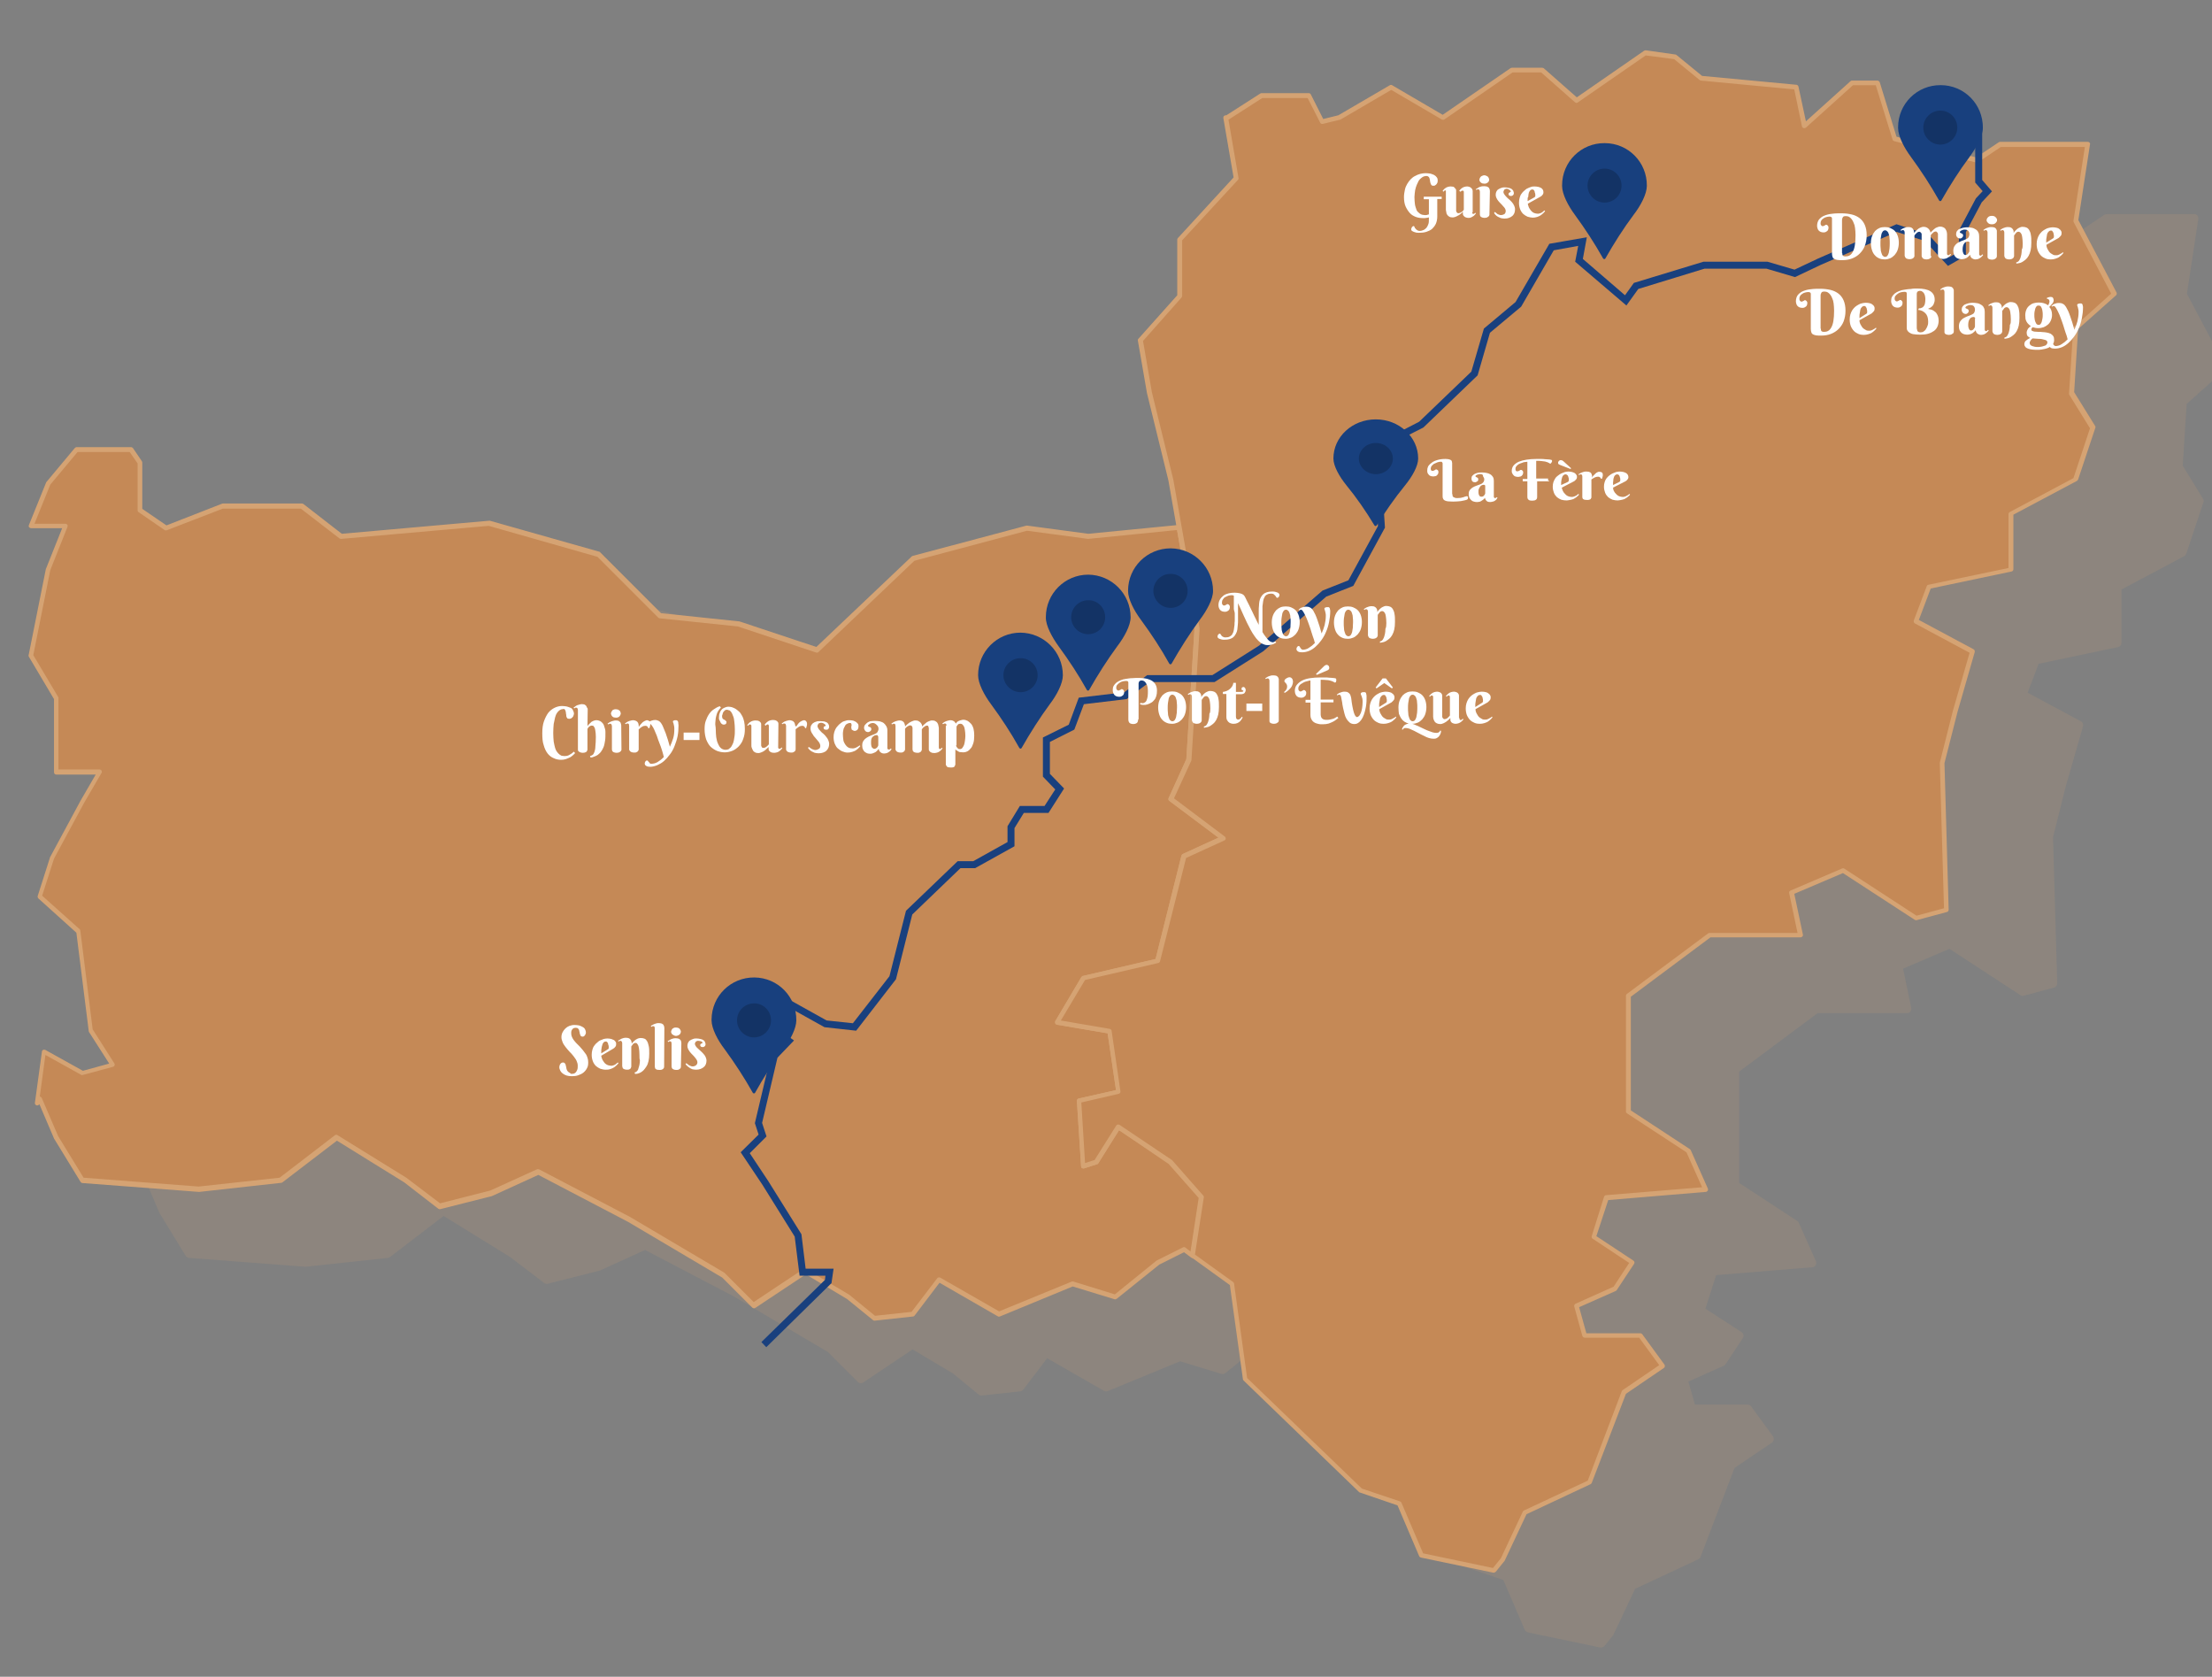
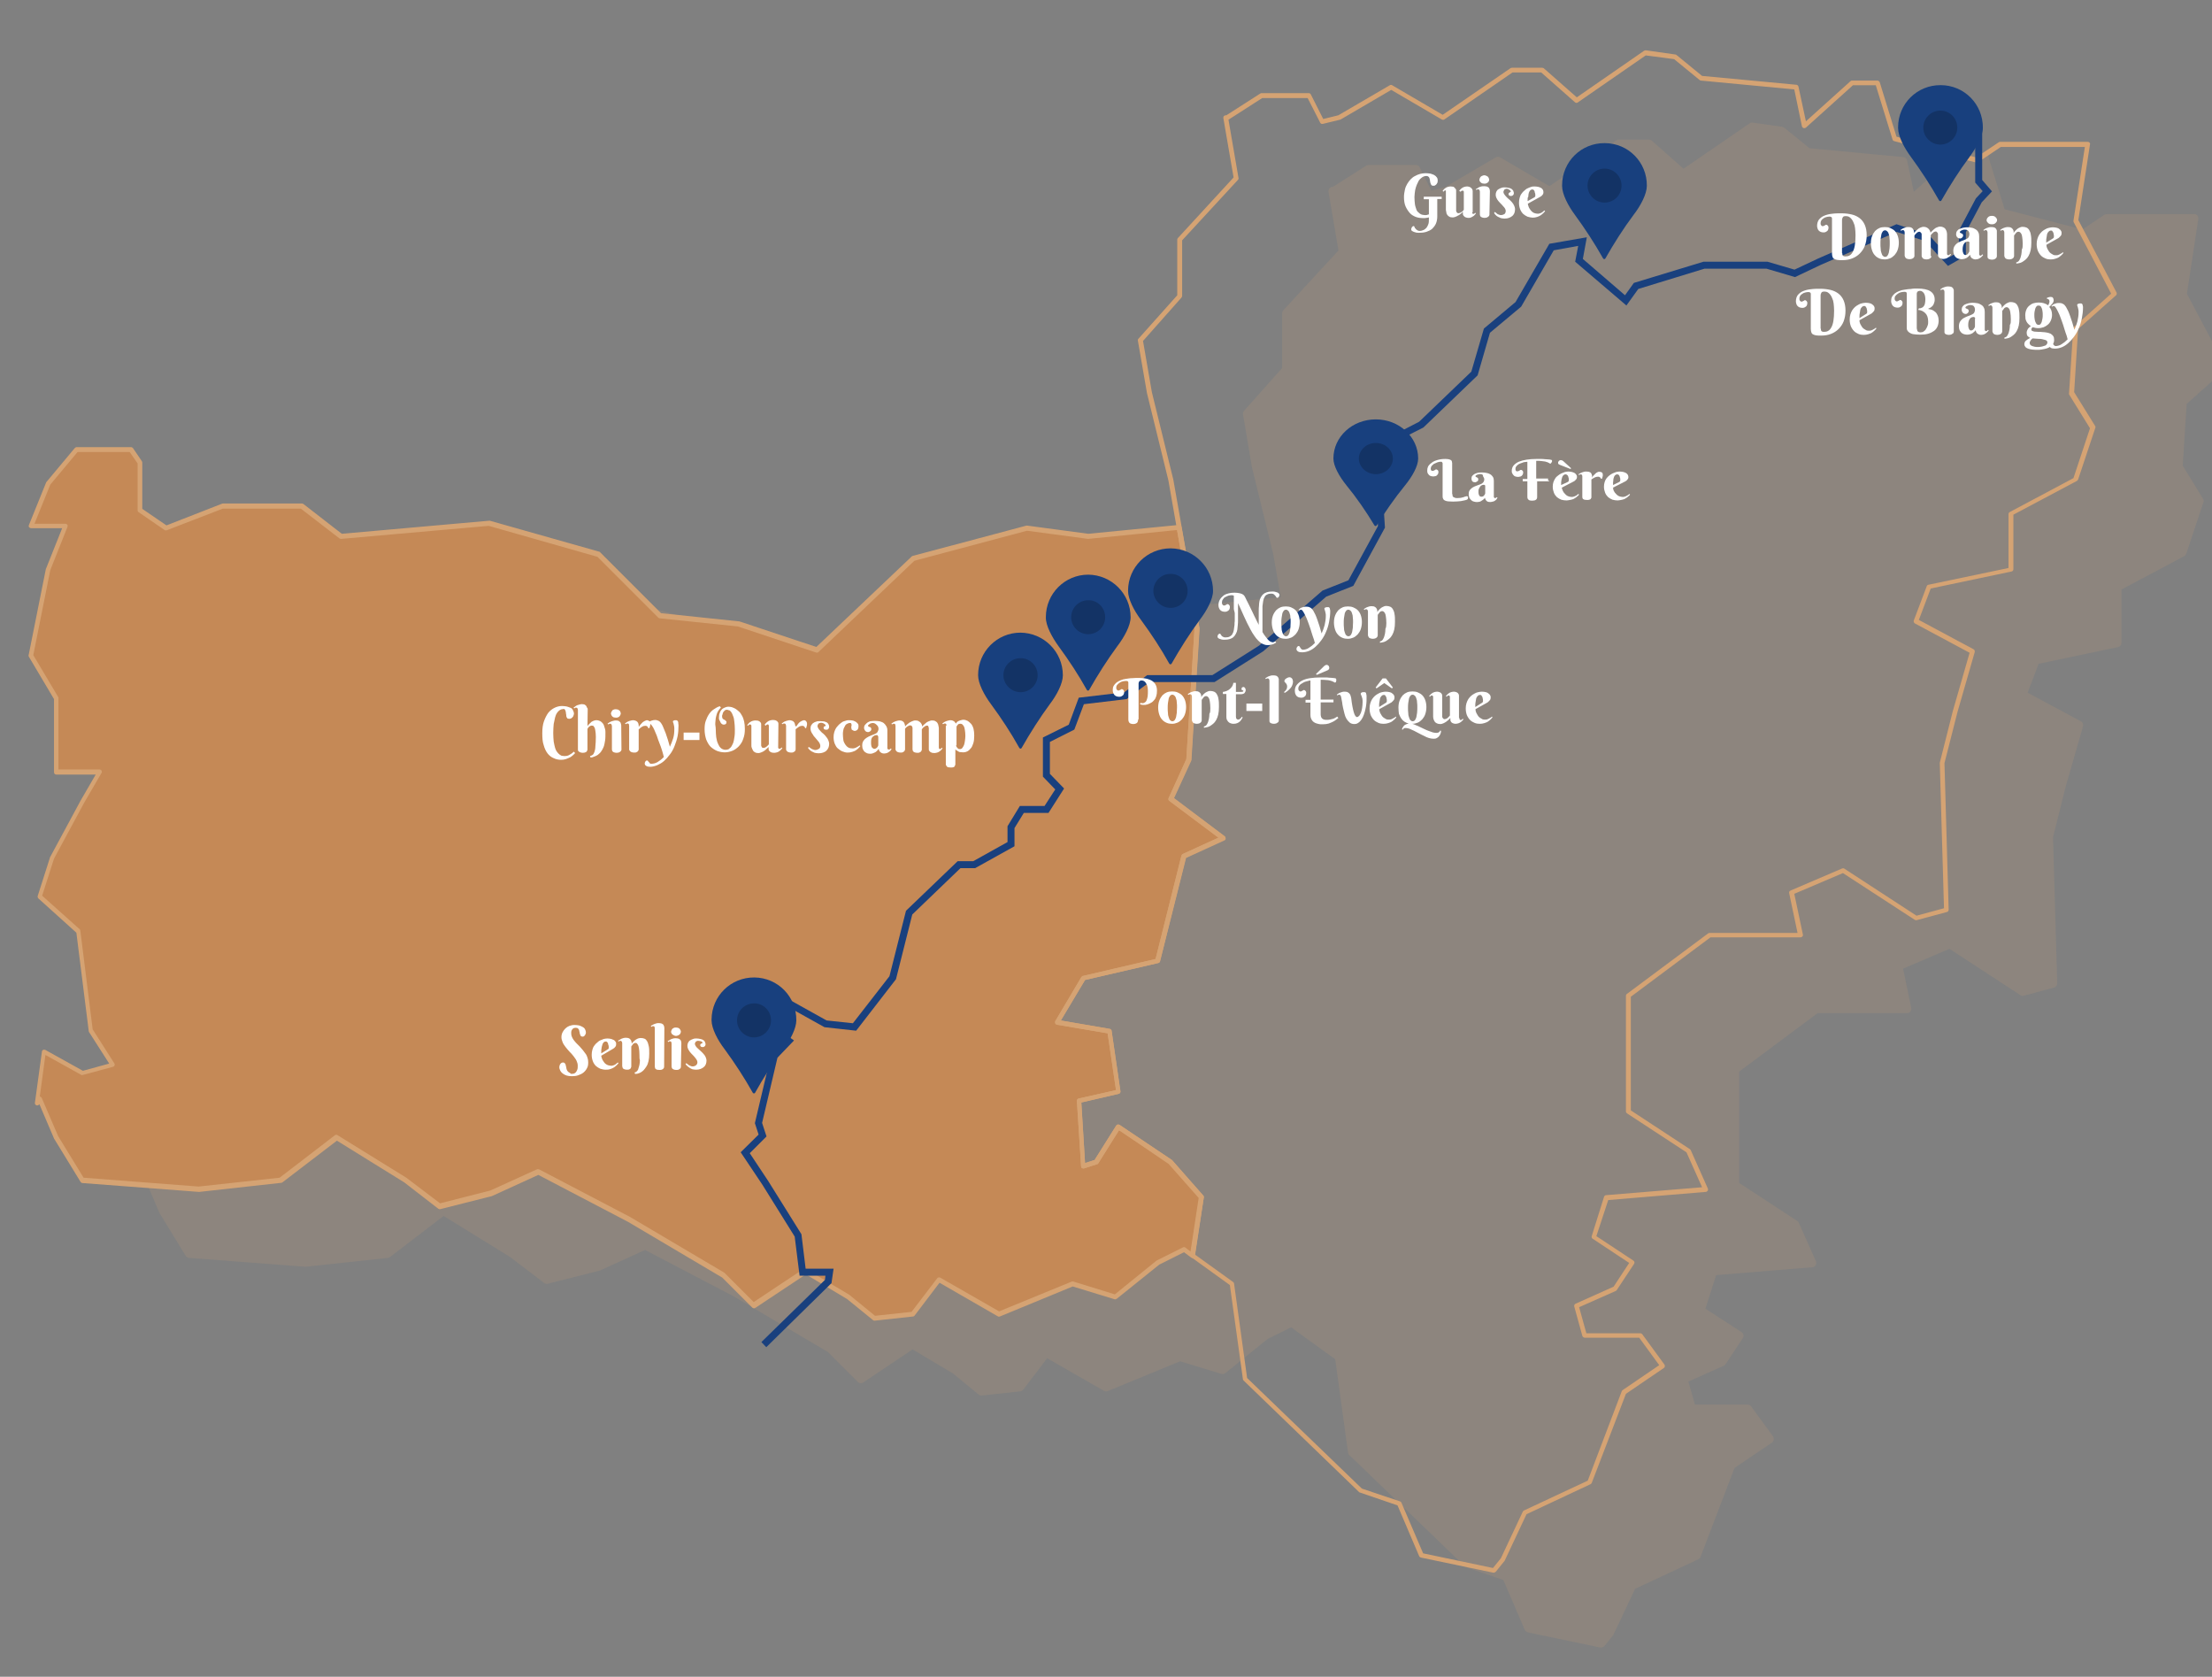
<svg xmlns="http://www.w3.org/2000/svg" version="1.1" id="Calque_1" x="0" y="0" viewBox="0 0 950 720" style="enable-background:new 0 0 950 720" xml:space="preserve">
  <rect x="0" y="0" width="950" height="720" fill="#808080" stroke="none" />
  <style>.st1{fill:#d5a373}.st2{fill:#c58956}.st4{enable-background:new}.st5{fill:#fff}.st6{fill:#18407e}.st7{opacity:.2}</style>
  <g id="Groupe_15801" transform="translate(-1069.5 -1605.922)">
    <g id="Groupe_14657" transform="translate(1069.5 1605.922)">
      <g id="Groupe_14638">
        <g id="Groupe_14637">
          <g id="Groupe_14616">
            <g id="Groupe_14615">
              <g id="Groupe_14614" transform="translate(44.838 66.14)" style="opacity:.15">
                <g id="Groupe_14613">
                  <g id="Groupe_14612">
                    <path id="Tracé_16149" class="st1" d="M910.3 93c.6-.6.8-1.4.4-2.2L894.4 60l4.9-32.2c.1-1-.5-1.9-1.5-2h-37.9c-.4 0-.7.1-1 .3l-9.4 6.3-33.4-8.7-7.1-23c-.2-.8-.9-1.3-1.7-1.3h-10.9c-.4 0-.9.2-1.2.5l-18.1 16.3-2.9-13.5c-.2-.8-.8-1.3-1.6-1.4l-40.3-3.8-10.8-8.8c-.3-.2-.6-.3-.9-.4l-12.7-1.8c-.4-.1-.9 0-1.3.3L678.2 6.3 664.5-5.8c-.3-.3-.7-.4-1.2-.4h-13c-.4 0-.7.1-1 .3l-28.7 19.7-21.2-12.4c-.6-.3-1.3-.3-1.8 0l-22 12.9-5.7 1.4-5-10c-.3-.6-.9-1-1.6-1h-20.4c-.3 0-.7.1-1 .3l-14.3 9.1h-.1c-1 0-1.8.8-1.8 1.8v.3l4.3 25.2-23.7 25.7c-.3.3-.5.8-.5 1.2v23.6l-16.4 18.4c-.4.4-.5 1-.4 1.5l3.8 22.5v.1l9.2 37.5 3.2 18.4-36.9 3.6-26.1-3.5h-.7l-48.8 13c-.3.1-.6.2-.8.4l-40.6 38.6-32.7-10.9c-.1 0-.3-.1-.4-.1l-33.1-3.5-25.9-25.9c-.2-.2-.5-.4-.8-.5l-47-13.3c-.2-.1-.4-.1-.6-.1l-62.9 5.6-16.3-12.6c-.3-.2-.7-.4-1.1-.4H96.6c-.2 0-.4 0-.7.1l-23.3 9.4-9.7-6.6v-19.5c0-.4-.1-.7-.3-1l-3.8-5.6c-.3-.5-.9-.8-1.5-.8H33.9c-.5 0-1 .2-1.4.6l-12.1 14.5c-.1.1-.2.3-.3.5l-7.4 18.3c-.4.9.1 2 1 2.3.2.1.4.1.7.1h12.1l-6.4 16.2c0 .1-.1.2-.1.3l-7.4 37c-.1.4 0 .9.2 1.3l10.7 18v31.1c0 1 .8 1.8 1.8 1.8h15.5L35 308.8l-13 24.3c-.1.1-.1.2-.1.3L16.6 350c-.2.7 0 1.4.5 1.9l16.1 14.3 5.2 41.9c0 .3.1.5.3.7l8.1 12.7-10 2.7-15.9-8.8c-.9-.5-2-.2-2.4.7-.1.2-.2.4-.2.6l-3 21.9c-.1 1 .6 1.9 1.5 2 .3 0 .6 0 .8-.1l6 14.1c0 .1.1.2.1.2l11.2 18.3c.3.5.8.8 1.4.9l50 3.8h.3l35.2-3.8c.3 0 .6-.2.9-.4l23-17.6 28.5 17.6 14.7 11.2c.4.3 1 .4 1.5.3l22.2-5.6c.1 0 .2-.1.3-.1l19.3-8.8 38.2 20 40.3 23.8 12.9 12.9c.6.6 1.6.7 2.3.2l21.2-14.2 17.3 10.3 11.1 9.1c.3.3.7.4 1.1.4h.2l16.6-1.8c.5-.1.9-.3 1.2-.7l10.3-13.5 24.4 14c.5.3 1.1.3 1.6.1l31.1-12.8 17.7 5.4c.6.2 1.2.1 1.7-.3l18.2-14.7 10.1-5 2.7 2 16.2 11.7 5.5 40.1c.1.4.2.8.5 1l49.7 47.9c.2.2.4.3.7.4l15.8 5.4 9.2 21.4c.2.5.7.9 1.3 1.1l31.1 6.5c.7.1 1.3-.1 1.8-.6l3.8-4.7c.1-.1.2-.2.2-.4l9.2-19.5 27.2-12.7c.4-.2.8-.6.9-1l14.6-38.2 16.1-10.9c.8-.6 1-1.7.5-2.5v-.1l-9.5-13c-.3-.5-.9-.7-1.5-.7h-22.6l-2.8-9.9 15.2-6.8c.3-.1.6-.4.8-.7l7.4-11.2c.5-.8.3-1.9-.5-2.5l-15.6-10.1 4.6-14.4 41.4-3.4c1-.1 1.7-1 1.6-1.9 0-.2-.1-.4-.1-.6l-7.4-16.6c-.1-.3-.4-.6-.7-.8l-24.9-16.3V394l33.7-25.1h38.4c1 0 1.8-.8 1.8-1.8v-.4l-3.5-16.9 19.9-8.5 30.5 19.9c.4.3 1 .4 1.5.2l13-3.5c.8-.2 1.3-1 1.3-1.8l-1.8-62.8 5.5-21.9 7.4-25.7c.2-.8-.1-1.7-.9-2.1L826 231.3l4.7-12.4 34.2-7.2c.8-.2 1.4-.9 1.4-1.8V187l26.9-14.3c.4-.2.7-.6.9-1l7.4-22.2c.2-.5.1-1.1-.2-1.5l-8.7-14.2 1.7-26.5 16-14.3z" />
                  </g>
                </g>
              </g>
            </g>
          </g>
          <path id="Tracé_16150" class="st2" d="m32.8 193.1-12.1 14.5-7.4 18.3h14.8l-7.4 18.6-7.4 37 10.9 18.3v31.6h18.6l-7.4 12.7-13 24.3-5.3 16.6 16.6 14.8 5.3 42.6 9.5 14.8-13 3.5-16.6-9.2-3 21.9 1.2-1.5 7.1 16.6 11.2 18.3 50 3.8 35.2-3.8 24-18.3 29.6 18.3L189 518l22.2-5.6 20.1-9.2 39 20.4 40.5 24 13 13 22.2-14.8 18.3 10.9 11.2 9.2 16.6-1.8 11.2-14.8 25.7 14.8 31.6-13 18.3 5.6 18.3-14.8 11.2-5.6 3.5 2.7 3.8-25.1-13.3-15.1-22.1-15-9.5 15.1-5.6 1.8-1.8-28.1 16.9-3.8-3.8-26L454 439l11.2-18.9 31.9-7.4 11.2-45 16.9-7.7-22.5-16.9 7.7-16.9 3.5-56.2-7.7-43.5-39 3.8-26.3-3.5-48.8 13-41.4 39.3-33.7-11.2-33.7-3.5-26.3-26.3-47-13.3-63.6 5.6-16.9-13h-34l-24.2 9.4-11.2-7.7v-20.4l-3.8-5.6H32.8z" />
          <g id="Groupe_14618">
            <path class="st1" d="M375.6 567.1c-.2 0-.5-.1-.6-.2l-11.2-9.1-17.7-10.6-21.7 14.4c-.4.3-.9.2-1.3-.1l-12.9-12.9-40.4-23.9-38.6-20.2-19.7 9c-.1 0-.1 0-.2.1l-22.2 5.6c-.3.1-.6 0-.9-.2l-14.6-11.3-28.9-17.9-23.4 17.9c-.1.1-.3.2-.5.2l-35.2 3.9h-.2l-50-3.8c-.3 0-.6-.2-.8-.5l-11.2-18.3s0-.1-.1-.1l-6.4-15-.1.2c-.3.3-.8.5-1.2.3-.4-.2-.7-.6-.6-1.1l3-21.9c0-.3.2-.6.5-.8.3-.1.6-.1.9 0l16.2 9 11.3-3.1-8.7-13.6c-.1-.1-.1-.3-.1-.4l-5.3-42.2-16.3-14.7c-.3-.3-.4-.7-.3-1.1l5.3-16.6c0-.1 0-.1.1-.2l13-24.1 6.5-11.2H24.2c-.6 0-1-.4-1-1v-31.4L12.4 282c-.1-.2-.2-.5-.1-.7l7.4-37c0-.1 0-.1.1-.2l6.9-17.3H13.3c-.3 0-.6-.2-.8-.4-.2-.3-.2-.6-.1-.9l7.4-18.3c0-.1.1-.2.2-.3l12.1-14.5c.2-.2.5-.4.8-.4h23.4c.3 0 .6.2.8.4l3.8 5.6c.1.2.2.4.2.6v19.9l10.4 7.1 23.8-9.3c.1 0 .2-.1.4-.1h34c.2 0 .4.1.6.2l16.5 12.8 63.2-5.6h.4l47 13.3c.2 0 .3.1.4.3l26.1 26.1 33.4 3.5h.2l33.1 11 41-38.9c.1-.1.3-.2.4-.2l48.8-13h.4l26.2 3.5 38.9-3.8c.5-.1 1 .3 1.1.8l7.7 43.5v.2l-3.5 56.2c0 .1 0 .2-.1.4l-7.4 16.1 21.8 16.4c.3.2.4.6.4.9s-.3.7-.6.8l-16.4 7.5-11.1 44.6c-.1.4-.4.6-.7.7l-31.5 7.3-10.4 17.4 21 3.6c.4.1.8.4.8.8l3.8 26c.1.5-.3 1-.8 1.1l-16 3.7 1.6 26 4.1-1.3 9.3-14.8c.1-.2.4-.4.6-.4.3-.1.5 0 .8.1l22.5 15.1c.1 0 .1.1.2.2l13.3 15.1c.2.2.3.5.2.8l-3.8 25.1c-.1.3-.3.6-.6.8-.3.2-.7.1-1-.1l-3.1-2.3-10.6 5.3-18.3 14.7c-.3.2-.6.3-.9.2l-18-5.5-31.3 12.9c-.3.1-.6.1-.9-.1l-25-14.4-10.7 14.1c-.2.2-.4.4-.7.4l-16.6 1.8h.1zM346 545c.2 0 .4 0 .5.1l18.3 10.9.1.1 10.9 8.9 15.7-1.7 11-14.4c.3-.4.9-.5 1.3-.3l25.3 14.5 31.2-12.8c.2-.1.5-.1.7 0l17.8 5.5 17.9-14.5c.1 0 .1-.1.2-.1l11.2-5.6c.3-.2.7-.1 1 .1l2.2 1.7 3.5-23-12.9-14.6-21.3-14.5-8.9 14.2c-.1.2-.3.4-.5.4l-5.6 1.8c-.3.1-.6 0-.9-.1-.3-.2-.4-.5-.4-.8l-1.8-28.1c0-.5.3-.9.8-1l16-3.6-3.6-24.4-21.8-3.7c-.3-.1-.6-.3-.7-.6-.1-.3-.1-.6 0-.9l11.2-18.9c.1-.2.4-.4.6-.5l31.3-7.3 11.1-44.4c.1-.3.3-.5.6-.7l15.3-7-21.1-15.8c-.4-.3-.5-.8-.3-1.2l7.6-16.7 3.5-55.9-7.5-42.5-38.1 3.8h-.2l-26.1-3.5-48.4 12.9-41.2 39.2c-.3.3-.7.3-1 .2L316.9 269l-33.6-3.5c-.2 0-.4-.1-.6-.3l-26.1-26.1-46.7-13.3-63.4 5.6c-.2 0-.5-.1-.7-.2l-16.6-12.8H95.7l-24.1 9.3c-.3.1-.7.1-.9-.1l-11.2-7.7c-.3-.2-.4-.5-.4-.8V199l-3.4-4.9H33.3l-11.7 14-6.8 16.8h13.3c.3 0 .6.2.8.4.2.3.2.6.1.9l-7.4 18.6-7.3 36.5 10.7 18c.1.2.1.3.1.5v30.6h17.6c.4 0 .7.2.9.5s.2.7 0 1l-7.4 12.7-13 24.1-5.1 15.9L34.2 399c.2.2.3.4.3.6l5.3 42.4 9.3 14.6c.2.3.2.6.1.9s-.4.5-.7.6l-13 3.5c-.3.1-.5 0-.7-.1L19.5 453l-2.4 17.8c.3.1.6.3.8.6l7.1 16.5 10.9 17.8 49.4 3.8 34.8-3.8 23.7-18.2c.3-.3.8-.3 1.1-.1l29.6 18.3 14.5 11 21.6-5.5 20-9.1c.3-.1.6-.1.9 0l39 20.4 40.6 24c.1 0 .1.1.2.2l12.4 12.4 21.5-14.3c.5.2.6.2.8.2z" id="Groupe_14617" />
          </g>
-           <path id="Tracé_16152" class="st2" d="M706.6 22.7 677 43.1l-14.8-13h-13l-29.6 20.4-22.2-13-22.2 13-7.4 1.8-5.6-11.2h-20.4L527 50.6h-.6l4.4 26-24.2 26.3v24.3l-16.9 18.9 3.8 22.5 9.2 37.6 11.2 63.9-3.5 56.2-7.7 16.9 22.5 16.9-16.9 7.7-11.2 45-31.9 7.4-11.2 18.9 22.5 3.8 3.8 26-16.9 3.8 1.8 28.1 5.6-1.8 9.5-15.1 22.5 15.1 13.3 15.1-3.8 25.1 16.9 12.1 5.6 40.8 49.7 47.9 16.6 5.6 9.5 22.2 31.1 6.5 3.8-4.7 9.5-20.1 27.8-13 14.8-38.7 16.6-11.2-9.5-13h-24l-3.5-12.7 16.6-7.4 7.4-11.2-16.6-10.9 5.3-16.9 42.6-3.5-7.4-16.6-25.7-16.9v-49.7l34.9-26h39l-3.8-18.3 22.2-9.5 31.4 20.4 13-3.5-1.8-63 5.6-22.2 7.4-25.7-24.3-13 5.6-14.8 35.2-7.4v-24l27.8-14.8 7.4-22.2-9.2-14.8 1.8-27.8 16.6-14.8L891.6 95l5-32.8H859L848.9 69l-35.2-9.2-7.4-24h-10.9L775 54.1l-3.5-16.6-40.9-3.8-11.2-9.2-12.8-1.8z" />
          <path class="st1" d="M641.5 675.3h-.2l-31.1-6.5c-.3-.1-.6-.3-.7-.6l-9.3-21.8-16.1-5.5c-.1 0-.3-.1-.4-.2l-49.6-47.9c-.2-.2-.3-.4-.3-.6l-5.6-40.4-16.5-11.9c-.3-.2-.5-.6-.4-1l3.8-24.7-12.9-14.6-21.6-14.3-8.9 14.2c-.1.2-.3.4-.5.4l-5.6 1.8c-.3.1-.6 0-.9-.1-.3-.2-.4-.5-.4-.8l-1.8-28.1c0-.5.3-.9.8-1l16-3.6-3.6-24.4-21.8-3.7c-.3-.1-.6-.3-.7-.6-.1-.3-.1-.6 0-.9l11.2-18.9c.1-.2.4-.4.6-.5l31.3-7.3 11.1-44.4c.1-.3.3-.5.6-.7l15.3-7-21.1-15.8c-.4-.3-.5-.8-.3-1.2l7.6-16.7 3.5-55.9-11.2-63.8-9.2-37.5-3.9-22.5c-.1-.3 0-.6.2-.8l16.7-18.7v-23.9c0-.3.1-.5.3-.7l23.9-26-4.4-25.5c0-.3 0-.6.2-.8s.5-.4.8-.4h.3l14.5-9.3c.2-.1.3-.2.5-.2h20.4c.4 0 .7.2.9.6l5.3 10.5 6.5-1.6 22.1-12.9c.3-.2.7-.2 1 0l21.7 12.7 29.1-20c.2-.1.4-.2.6-.2h13c.2 0 .5.1.7.2l14.2 12.5 28.9-20c.2-.1.5-.2.7-.2l12.7 1.8c.2 0 .4.1.5.2l11 9 40.5 3.8c.4 0 .8.4.9.8l3.2 14.9 19.1-17.2c.2-.2.4-.3.7-.3h10.9c.4 0 .8.3 1 .7l7.2 23.4 34.2 8.9 9.7-6.5c.2-.1.4-.2.6-.2h37.6c.3 0 .6.1.8.3s.3.5.2.8l-5 32.5 16.4 31.1c.2.4.1.9-.2 1.2l-16.3 14.5-1.7 27.1 9 14.5c.2.3.2.6.1.8l-7.4 22.2c-.1.2-.3.4-.5.6L864.7 221v23.4c0 .5-.3.9-.8 1l-34.7 7.3-5.1 13.5 23.5 12.6c.4.2.6.7.5 1.2l-7.4 25.7-5.6 22 1.8 62.9c0 .5-.3.9-.7 1l-13 3.5c-.3.1-.6 0-.8-.1l-30.9-20.1-20.9 8.9 3.7 17.5c.1.3 0 .6-.2.8-.2.2-.5.4-.8.4h-38.7L700.4 428v48.8l25.3 16.6c.2.1.3.3.4.4l7.4 16.6c.1.3.1.6-.1.9-.2.3-.5.5-.8.5l-41.9 3.5-5.1 15.5 15.9 10.5c.5.3.6.9.3 1.4l-7.4 11.2c-.1.2-.3.3-.4.4l-15.8 7 3.1 11.2h23.2c.3 0 .6.2.8.4l9.5 13c.2.2.2.5.2.8s-.2.5-.4.7l-16.3 11.1-14.7 38.3c-.1.2-.3.4-.5.5l-27.5 12.9-9.3 19.8c0 .1-.1.1-.1.2l-3.8 4.7c-.3.3-.6.4-.9.4zm-30.3-8.3 30 6.3 3.4-4.2 9.4-20c.1-.2.3-.4.5-.5l27.4-12.8 14.6-38.4c.1-.2.2-.4.4-.5l15.7-10.7-8.6-11.8h-23.4c-.4 0-.8-.3-1-.7l-3.5-12.7c-.1-.5.1-1 .6-1.2l16.3-7.3 6.7-10.2-15.7-10.4c-.4-.2-.5-.7-.4-1.1l5.3-16.9c.1-.4.5-.7.9-.7l41.2-3.4-6.7-15-25.5-16.7c-.3-.2-.5-.5-.5-.8v-49.7c0-.3.1-.6.4-.8l34.9-26c.2-.1.4-.2.6-.2H772l-3.6-17.1c-.1-.5.1-.9.6-1.1l22.2-9.5c.3-.1.7-.1.9.1l31 20.2 11.8-3.2-1.8-62.2v-.3l5.6-22.2 7.2-25-23.5-12.6c-.4-.2-.6-.8-.5-1.2l5.6-14.8c.1-.3.4-.6.7-.6l34.4-7.2v-23.1c0-.4.2-.7.5-.9l27.4-14.6 7.1-21.4-8.9-14.4c-.1-.2-.2-.4-.1-.6l1.8-27.8c0-.3.1-.5.3-.7l16-14.3-16.1-30.7c-.1-.2-.1-.4-.1-.6l4.9-31.7h-36.1l-9.8 6.6c-.2.2-.5.2-.8.1l-35.2-9.2c-.3-.1-.6-.3-.7-.7l-7.2-23.3h-9.8l-20.2 18.2c-.3.2-.6.3-1 .2-.3-.1-.6-.4-.7-.7l-3.3-15.9-40.1-3.8c-.2 0-.4-.1-.5-.2l-11-9-12.2-1.6L677.6 44c-.4.3-.9.2-1.2-.1l-14.5-12.8h-12.3l-29.3 20.2c-.3.2-.7.2-1.1 0l-21.7-12.7-21.7 12.7c-.1 0-.2.1-.3.1l-7.4 1.8c-.5.1-.9-.1-1.1-.5l-5.4-10.6h-19.5l-14.5 9.3 4.3 25c.1.3 0 .6-.2.8l-24 26v23.9c0 .2-.1.5-.3.7l-16.5 18.6 3.8 22 9.2 37.5 11.3 64v.2l-3.5 56.2c0 .1 0 .2-.1.4l-7.4 16.1 21.8 16.4c.3.2.4.6.4.9 0 .4-.3.7-.6.8l-16.4 7.5-11.2 44.4c-.1.4-.4.6-.7.7l-31.5 7.3-10.4 17.4 21 3.6c.4.1.8.4.8.8l3.8 26c.1.5-.3 1-.8 1.1l-16 3.7 1.6 26 4.1-1.3 9.3-14.8c.1-.2.4-.4.6-.4.3-.1.5 0 .8.1l22.5 15.1c.1 0 .1.1.2.2l13.3 15.1c.2.2.3.5.2.8l-3.8 24.5 16.4 11.8c.2.2.4.4.4.7l5.6 40.5 49.3 47.5 16.4 5.5c.3.1.5.3.6.6l9.3 21.7z" />
        </g>
      </g>
    </g>
    <path style="fill:#19407e" d="m1398.6 2184.4-2.1-2.2 27.3-26.7.2-1.8h-11.1l-2.1-16.8-13.9-22.3-9.3-13.9 7.7-7.6-1.6-4.9 7-29.6 5.3-5.5-5.7-4.2 5-15.5 19.2 10.7 11.3 1.2 15.7-20.2 7.1-28.1 22.2-21.3h6.7l14.7-8.2v-6.8l5.3-8.7h10.6l4.6-7.1-5.3-5.5v-16.8l11.1-5.5 4.3-11.6 19.5-2.3 9.9-7.4h28l20.1-12.7 27.2-23.6 11.1-4.4 12.7-23.3-1-15.4.1-.3 10.1-24.7 8.5-4.4 22.4-21.5 5.4-18.5 13.6-11.4 14.5-25 16.1-2.8-1.7 9.3 18.1 15.6 3.8-5.3 29.9-9.1h27.5l11.6 3.4 10.2-4.8 33.6-14.7 13.9 4.6 8.7 9.6 4.2-2.4v-9.1l7.3-13.8 2.9-3.1-3.2-3.7v-25h3v23.9l4.2 4.9-4.4 4.7-6.8 12.8v10.1l-7.7 4.4-9.9-10.7-12.1-3.9-32.5 14.1-11.2 5.3-12.2-3.6h-26.7l-28.4 8.7-5.1 7.1-22-18.8 1.3-6.8-10.5 1.9-14 24.2-13.4 11.2-5.3 18.3-23.3 22.4-7.9 4-9.6 23.4 1 15.6-13.6 25-11.6 4.6-27.1 23.5-20.9 13.2h-27.9l-9.8 7.3-18.4 2.2-4.1 10.9-10.5 5.3v13.7l6.1 6.3-6.7 10.5h-10.6l-4 6.5v7.8l-16.9 9.4h-6.3l-20.7 19.9-7 27.8-17.1 22.1-13.6-1.5-16.5-9.2-3.3 10 6.7 4.9-7.1 7.4-6.6 28 1.9 5.8-7.2 7.2 7.9 11.9 14.3 22.9 1.8 14.8h12l-.9 6.2z" />
    <g id="Groupe_15603" transform="translate(1615.667 1769.5)">
      <g class="st4">
        <path class="st5" d="M77.6 48.6c0 .3.1.6.1.8s.2.3.4.5c.2.1.4.2.7.3.3.1.6.1.9.1.6 0 1.1-.1 1.5-.1.5-.1.8-.2 1.2-.3.4-.1.6-.3.9-.3.2-.1.4-.1.5-.1.1 0 .3.1.4.1.1.1.1.2.1.4 0 .3 0 .6-.1.7s-.2.2-.4.3c-.8.3-1.7.4-2.6.6-1 .1-2.1.2-3.3.2-.9 0-1.7-.1-2.2-.1-.6-.1-1.1-.2-1.4-.4-.3-.2-.6-.4-.7-.8-.2-.3-.2-.8-.2-1.2V35.5c0-.2 0-.3-.1-.4-.1-.1-.1-.2-.2-.3-.1-.1-.1-.1-.3-.1h-.4c-.2 0-.5 0-.7.1-.3.1-.6.1-.9.3-.3.1-.6.3-.9.4-.3.1-.6.3-.8.6-.2.2-.5.4-.6.7-.1.3-.2.6-.2.8s0 .5.1.6c.1.1.1.3.2.3.1.1.2.1.3.1h.2c.2 0 .4 0 .5-.1l.4-.2c.2-.1.2-.1.3-.2.1-.1.2-.1.4-.1.1 0 .2 0 .3.1.1.1.2.1.3.2.1.1.2.2.2.3.1.1.1.3.1.6s-.1.6-.2.8c-.2.2-.3.4-.5.6-.2.1-.4.3-.8.3-.3.1-.5.1-.8.1-.4 0-.8-.1-1.1-.2-.3-.1-.6-.3-.8-.6-.2-.2-.4-.5-.5-.8-.1-.3-.1-.6-.1-1 0-.6.1-1 .3-1.5.2-.5.5-.8.9-1.2.4-.3.8-.7 1.3-1 .5-.3 1.1-.5 1.7-.7s1.2-.3 1.8-.4c.6-.1 1.3-.1 1.9-.1.7 0 1.3.1 1.6.2.4.1.7.3.8.4.2.2.3.3.3.6s.1.3.1.5v13.4h.1zM89.6 40c-.3 0-.5 0-.8.1-.2.1-.5.1-.7.2-.2.1-.3.2-.4.3-.2.1-.2.2-.2.3 0 .1.1.2.2.3.1.1.3.1.4.2.1.1.3.1.4.3.2.1.2.3.2.6 0 .1 0 .3-.1.5-.1.1-.1.3-.3.3-.2.1-.3.2-.5.3-.1.1-.4.1-.5.1-.4 0-.9-.1-1.1-.4-.3-.3-.4-.7-.4-1.2s.1-.9.4-1.2c.3-.3.6-.6 1-.8.5-.2.9-.4 1.5-.5.5-.1 1.1-.1 1.7-.1.7 0 1.3.1 1.9.2.6.1 1.1.3 1.6.6s.8.7 1.1 1.1c.3.5.4 1 .4 1.7v6.9c0 .1 0 .1.1.2s.1.1.1.2.2.1.3.1c.1 0 .3-.1.4-.1.2-.1.2-.2.4-.3l.3.3c-.2.1-.3.3-.4.6-.2.2-.4.4-.7.6-.2.2-.5.3-.9.4-.4.1-.8.2-1.2.2-.5 0-1.1-.1-1.4-.4-.4-.3-.7-.8-.8-1.4-.3.3-.5.6-.8.8l-.9.6c-.3.2-.6.3-.9.3-.3.1-.6.1-1 .1s-.8-.1-1.2-.2c-.4-.1-.8-.3-1.1-.6-.3-.3-.5-.6-.8-1-.1-.4-.3-.9-.3-1.5 0-.7.1-1.3.4-1.7.3-.5.7-.8 1.2-1.2.5-.3 1.1-.6 1.7-.8.6-.2 1.3-.5 1.9-.7.5-.2.8-.5 1.1-.8.2-.3.4-.8.4-1.1 0-.6-.2-1-.5-1.4 0-.8-.5-1-1.2-1zm2.1 5.1c0-.2-.1-.3-.2-.4-.2-.1-.3-.1-.5-.1-.3 0-.6.1-.8.2-.3.1-.5.3-.7.6-.2.3-.4.6-.5.9-.2.3-.2.8-.2 1.2s0 .8.1 1.1c.1.3.2.6.3.7.2.2.3.3.4.3.2.1.3.1.5.1s.4-.1.6-.1c.2-.1.4-.3.5-.4.1-.1.2-.3.4-.6.1-.2.1-.4.1-.6v-2.9zM119.1 43.1H114v6.6c0 .6-.1 1-.5 1.3-.4.3-.9.4-1.6.4-.8 0-1.3-.1-1.6-.4-.4-.3-.5-.7-.5-1.3v-6.6h-2v-1h2v-7.4c-.3 0-.6.1-1 .1-.4.1-.8.1-1.1.3-.4.1-.8.3-1.1.4s-.7.3-1 .6c-.3.2-.5.5-.7.8-.2.3-.2.6-.2.9 0 .3 0 .5.1.6.1.1.1.3.2.3.1.1.2.1.3.1h.2c.2 0 .4 0 .5-.1.1-.1.2-.1.4-.2.1-.1.2-.1.3-.2.1-.1.2-.1.4-.1.1 0 .2 0 .3.1.2.1.2.1.3.2.1.1.2.2.2.3.1.1.1.3.1.6s-.1.6-.2.8c-.1.2-.3.4-.5.6-.2.1-.4.3-.8.3-.3.1-.5.1-.8.1-.4 0-.8-.1-1.1-.2-.3-.1-.6-.3-.8-.6-.2-.2-.4-.5-.5-.8-.2-.3-.2-.6-.2-1 0-.9.3-1.7.8-2.3.5-.6 1.3-1.2 2.2-1.6 1-.4 2.1-.7 3.4-.9 1.3-.2 2.6-.3 4.1-.3h1.9c.7 0 1.3 0 1.8.1.6 0 1 .1 1.5.1s.8.1.9.1c.2.1.3.1.4.1s.2.1.2.1.1.1.1.2v.3c0 .1 0 .2-.1.3 0 .1-.1.2-.2.3-.1.1-.1.2-.2.3s-.2.1-.3.1c-.1 0-.2 0-.2-.1-.1-.1-.2-.1-.4-.2-.1-.1-.4-.2-.6-.3-.2-.1-.6-.2-1-.3-.5-.1-1-.1-1.6-.2-.6-.1-1.3-.1-2.2-.1v7.6h5.1v.9h.4zM124.6 45.8c0 .3.1.6.2.8.1.3.2.6.4.9.1.3.4.6.6.8.2.3.5.5.8.8.3.2.6.4 1 .5.4.1.7.2 1.2.2.3 0 .6 0 .8-.1.2-.1.5-.1.8-.3.2-.1.5-.2.7-.4s.4-.3.6-.5l.3.3c-.2.3-.4.5-.8.8-.3.3-.7.6-1.1.8-.4.3-1 .5-1.5.6-.6.1-1.3.3-2 .3s-1.5-.1-2.2-.3c-.7-.3-1.3-.6-1.9-1.1-.5-.5-1-1.1-1.3-1.9-.3-.8-.5-1.6-.5-2.6 0-.7.1-1.4.3-2 .2-.6.5-1.1.8-1.6s.8-.9 1.2-1.2.9-.7 1.4-.9l1.5-.6c.5-.1 1-.2 1.5-.2.6 0 1.2.1 1.6.2.5.1.8.3 1.2.5.3.2.5.5.7.8.2.3.2.6.2.9 0 .3-.1.7-.4 1s-.5.6-.9.8l-5.2 2.7zm3.7-8-4.6-1.8c-.2-.1-.4-.2-.5-.3-.2-.1-.2-.3-.2-.6 0-.1 0-.3.1-.4s.2-.3.2-.3c.1-.1.2-.2.4-.3.1-.1.3-.1.5-.1.1 0 .3.1.5.1.1.1.3.1.5.3l3.4 3.1-.3.3zm-1.2 5.6c.1-.1.2-.1.3-.2.1-.1.1-.1.1-.2.1-.1.1-.2.1-.3v-.5c0-.2 0-.4-.1-.6-.1-.2-.1-.5-.2-.7s-.2-.4-.5-.6c-.2-.1-.4-.2-.6-.2-.3 0-.6.1-.8.3-.2.1-.4.4-.5.6-.2.3-.2.6-.3.9-.1.3-.2.7-.2 1-.1.3-.1.7-.1 1v.8l2.8-1.3zM137.5 41.5c.3-.5.7-.9 1-1.2.2-.1.3-.3.5-.5.1-.1.4-.3.5-.4l.6-.3c.2-.1.4-.1.6-.1.5 0 .8.1 1.1.3.3.2.4.6.4 1 0 .3 0 .6-.1.8-.1.3-.1.6-.3.9h-.4c-.1-.3-.1-.4-.4-.6-.2-.2-.5-.3-.8-.3-.3 0-.5.1-.8.1-.2.1-.5.2-.8.3-.2.1-.4.3-.7.4-.2.1-.5.3-.6.4V50c0 .1 0 .2-.1.3-.1.1-.2.3-.2.4-.1.1-.3.2-.6.3-.2.1-.6.1-1 .1-.5 0-.8-.1-1.1-.1l-.6-.3c-.1-.1-.2-.3-.2-.4s-.1-.3-.1-.3v-9c0-.2-.1-.4-.1-.6-.1-.1-.3-.3-.6-.3-.1 0-.3 0-.4.1-.1.1-.2.1-.3.2l-.3-.3c.2-.1.5-.3.7-.4s.5-.3.8-.4l.9-.3c.3-.1.7-.1 1.1-.1s.7.1 1 .1c.2.1.4.2.7.3.1.1.3.3.4.5.1.2.1.3.2.6.1.2.1.3.1.6-.1.2-.1.4-.1.5zM146.6 45.8c0 .3.1.6.1.8.1.3.2.6.4.9.1.3.4.6.6.8s.4.5.8.8c.3.2.6.4 1 .5.4.1.8.2 1.2.2.3 0 .6 0 .8-.1.2-.1.5-.1.8-.3.2-.1.4-.2.7-.4s.4-.3.6-.5l.3.3c-.2.3-.4.5-.8.8-.3.3-.7.6-1.1.8-.4.3-1 .5-1.5.6-.6.1-1.3.3-1.9.3s-1.5-.1-2.2-.3c-.7-.3-1.3-.6-1.9-1.1-.5-.5-1-1.1-1.3-1.9-.3-.8-.5-1.6-.5-2.6 0-.7.1-1.4.3-2 .2-.6.4-1.1.8-1.6s.8-.9 1.2-1.2c.4-.3.9-.7 1.4-.9l1.5-.6c.5-.1 1.1-.2 1.5-.2.6 0 1.2.1 1.7.2.4.1.8.3 1.2.5.3.2.5.5.7.8.1.3.2.6.2.9 0 .3-.1.7-.4 1-.2.3-.5.6-.9.8l-5.3 2.7zm2.6-2.4c.1-.1.2-.1.3-.2.1-.1.1-.1.1-.2.1-.1.1-.2.1-.3v-.5c0-.2 0-.4-.1-.6-.1-.2-.1-.5-.2-.7-.1-.2-.2-.4-.4-.6-.2-.1-.4-.2-.6-.2-.3 0-.6.1-.8.3-.2.1-.4.4-.5.6l-.3.9c-.1.3-.1.7-.1 1-.1.3-.1.7-.1 1v.8l2.6-1.3z" />
      </g>
      <g id="Groupe_15174">
        <path id="Tracé_16162" class="st6" d="M62.9 33.3c0-9.3-8.2-16.8-18.2-16.8-10.1 0-18.2 7.5-18.2 16.8 0 3.3 2.6 7.8 5.5 11.4C36.5 50.2 40.5 56 44.1 62c.2.3.6.4.8.2.1-.1.2-.1.2-.2 3.7-5.9 7.7-11.7 12.2-17.2 3-3.7 5.6-8.2 5.6-11.5" />
        <g id="Groupe_14647" transform="translate(19.333 19.333)" class="st7">
          <g id="Groupe_14620">
            <g id="Groupe_14619">
              <path id="Tracé_16155" d="M32.7 14c0 3.7-3.3 6.7-7.3 6.7s-7.3-3.1-7.3-6.7c0-3.7 3.3-6.7 7.3-6.7s7.3 3 7.3 6.7" />
            </g>
          </g>
        </g>
      </g>
    </g>
    <g id="Groupe_15604" transform="translate(1320.902 1833.478)">
      <g class="st4">
        <path class="st5" d="M-9.4 76.9c-.2 0-.5.1-.8.1-.3.1-.7.3-1 .5-.3.2-.7.7-1 1.1-.3.4-.6 1.1-.8 1.9s-.4 1.7-.6 2.8c-.1 1-.2 2.4-.2 3.9 0 1.4.1 2.6.2 3.7.2 1.1.4 2 .6 2.7s.5 1.3.9 1.8.7.8 1.1 1.1c.4.3.8.5 1.1.5s.8.1 1 .1c.4 0 .7-.1 1-.1.4-.1.7-.2 1-.4.4-.2.7-.4 1-.6.3-.2.6-.5.9-.8l.6.6c-.3.3-.6.7-1 1s-.8.7-1.3.9c-.5.2-1 .5-1.7.7-.6.2-1.3.3-2 .3-1.1 0-2.2-.2-3.2-.7-1-.4-1.9-1.1-2.6-2-.7-.9-1.3-2.1-1.7-3.6-.5-1.4-.6-3.1-.6-5.2 0-1.9.2-3.6.7-5 .5-1.4 1.1-2.6 1.8-3.6.8-1 1.7-1.7 2.7-2.2s2.1-.8 3.2-.8c.8 0 1.4.1 2.1.2.7.2 1.2.4 1.7.6.5.2.8.6 1 1.1.2.4.4.9.4 1.4 0 .2-.1.5-.2.8-.1.3-.2.5-.4.7s-.4.4-.6.5c-.2.1-.5.2-.8.2s-.5-.1-.7-.1c-.1-.1-.3-.3-.4-.5s-.2-.4-.2-.7c0-.2 0-.5-.1-.8s0-.5-.1-.8c-.1-.3-.1-.5-.2-.7-.1-.2-.2-.4-.4-.5.3-.2-.1-.1-.4-.1zM.9 84.2c.3-.4.7-.9 1.1-1.2.2-.2.4-.3.5-.5.2-.1.4-.3.7-.4.2-.1.4-.2.8-.3.3-.1.5-.1.8-.1.6 0 1.1.2 1.6.4.4.2.8.6 1.2 1.1.4.5.5 1.3.8 2.1s.2 1.9.2 3.3c0 1.3-.2 2.4-.4 3.3-.2 1-.5 1.7-.9 2.4S6.5 95.6 6 96c-.5.5-.9.8-1.4 1-.5.2-.9.4-1.3.5-.4.2-.8.2-1.1.2l-.2-.6c.4-.1.8-.3 1.1-.5s.6-.7.8-1.3c.2-.6.4-1.4.4-2.4.1-1.1.2-2.3.2-4 0-1.1-.1-2-.2-2.6-.1-.6-.2-1.2-.4-1.5-.2-.3-.4-.6-.5-.7-.2 0-.5-.1-.7-.1-.2 0-.4.1-.7.2-.2.2-.4.3-.5.4-.2.1-.3.4-.4.5-.1.2-.2.3-.2.4v8.8c0 .1 0 .2-.1.4s-.2.3-.2.4c-.1.2-.4.3-.6.4-.2.1-.6.2-1.1.2s-.8-.1-1.1-.2c-.3-.1-.5-.2-.6-.4-.2 0-.3-.1-.3-.3 0-.1-.1-.3-.1-.4V77.3c0-.2-.1-.5-.2-.7-.1-.2-.3-.3-.6-.3-.2 0-.3 0-.4.1-.1.1-.2.2-.4.2l-.3-.3c.2-.1.5-.3.7-.5.2-.2.5-.3.8-.5.3-.1.6-.2 1-.3.4-.1.7-.2 1-.2.6 0 1 .1 1.3.2.3.2.5.4.7.6.1.2.2.4.3.7.3.3.3.5.3.7l-.1 7.2zM15.5 94.3c0 .1 0 .2-.1.4s-.2.3-.3.4c-.2.2-.4.3-.6.4-.2.1-.7.2-1.1.2s-.8-.1-1.1-.2c-.3-.1-.4-.2-.6-.4-.2-.1-.2-.3-.2-.4 0-.1-.1-.3-.1-.4V84.2c0-.2-.1-.4-.2-.7-.1-.2-.3-.3-.6-.3-.2 0-.3 0-.4.1-.1.1-.2.1-.4.2l-.3-.3c.2-.1.4-.3.7-.5s.5-.3.8-.4c.3-.2.6-.2.9-.3s.7-.2 1.1-.2c.6 0 1.1.1 1.3.2s.5.4.7.6c.2.2.2.5.3.8.1.3.1.5.1.7l.1 10.2zM11 78.8c0-.2.1-.5.2-.7.1-.2.3-.4.4-.6.1-.2.4-.3.7-.4.2-.1.5-.1.8-.1.3 0 .6.1.8.1.2.1.4.2.7.4.2.2.4.4.4.6.1.2.2.4.2.7 0 .2-.1.5-.2.7-.1.2-.2.4-.4.6-.2.2-.4.3-.7.4s-.5.1-.8.1c-.3 0-.6-.1-.8-.1s-.5-.2-.7-.4c-.2-.2-.4-.4-.4-.6-.2-.3-.2-.5-.2-.7zM23 84.5c.3-.5.7-1 1.1-1.4.2-.1.3-.4.5-.5.2-.2.4-.3.6-.4.2-.2.4-.2.6-.3s.4-.2.6-.2c.4 0 .8.2 1.1.4.2.2.4.7.4 1.1 0 .3 0 .6-.1.9s-.1.6-.3 1H27c-.1-.3-.1-.5-.4-.7-.2-.2-.4-.3-.8-.3-.3 0-.5.1-.8.1-.3.1-.5.2-.8.4-.2.2-.5.3-.7.5-.1.2-.4.4-.6.5v8.6c0 .2 0 .2-.1.4s-.2.3-.2.4c-.1.2-.4.2-.6.4-.2.2-.6.2-1.1.2-.5 0-.8-.1-1.1-.2-.3-.1-.4-.2-.6-.4-.1-.1-.2-.3-.3-.4-.1-.1-.1-.3-.1-.4V84.1c0-.2-.1-.4-.1-.7-.1-.2-.3-.3-.6-.3-.1 0-.3 0-.4.1-.1.1-.2.1-.4.2l-.3-.3c.2-.1.4-.3.7-.5s.5-.3.8-.4c.3-.2.6-.2.9-.3s.7-.2 1.1-.2.7.1 1 .2c.3.1.5.2.7.4.2.1.3.4.4.5.1.2.2.4.2.6.1.2.1.4.1.6-.1.2.1.4.1.5z" />
        <path class="st5" d="M40 83.9c0 1.6-.1 3.2-.4 4.7-.3 1.5-.8 2.9-1.3 4.2-.5 1.3-1.2 2.6-2 3.6-.8 1.1-1.6 2-2.5 2.8-.9.8-1.8 1.3-2.9 1.8-1 .4-2 .7-3 .7-.8 0-1.4-.1-1.8-.4-.4-.2-.6-.6-.6-1 0-.2 0-.3.1-.5s.1-.3.2-.4c.1-.2.2-.2.3-.3s.2-.1.4-.1.3.1.4.2c.1.2.2.4.4.5.1.1.3.4.4.5.1.2.4.2.8.2s.8-.1 1.3-.2c.4-.2.9-.3 1.3-.6s.9-.6 1.3-.9.9-.8 1.3-1.2c-.2-.9-.5-1.9-.8-2.9-.3-1-.7-2.1-1.1-3.1-.4-1-.8-2.1-1.1-3.1-.4-1-.8-1.9-1.1-2.6s-.7-1.4-1.1-1.9c-.4-.5-.6-.7-.9-.7-.1 0-.3 0-.4.1s-.2.2-.3.2l-.3-.5c.1-.2.4-.3.5-.4.1-.2.4-.3.7-.5.2-.1.6-.2.9-.3.3-.1.8-.2 1.3-.2s1.1.2 1.5.4c.4.2.9.7 1.3 1.4.3.4.5 1 .8 1.7.3.7.6 1.4.9 2.2s.6 1.7.9 2.7c.3 1 .6 2 .9 3.1.5-1.1 1-2.3 1.4-3.6s.5-2.6.5-4c0-.5 0-.9-.1-1.3s-.1-.6-.2-.9-.1-.5-.2-.6-.1-.3-.1-.4c0-.2.1-.2.1-.3.1-.1.2-.1.4-.2s.3-.1.5-.1h.4c.2 0 .4.1.5.2.1.1.2.2.3.4.1.2.1.4.1.7s.1.5.1.9zM42.2 87H49v3.2h-6.8V87zM58.7 79.9c0 .3.1.5.1.8.1.2.2.4.4.5.1.2.3.2.5.3s.3.1.4.3c.1.2.3.2.4.3.1.1.1.3.1.5 0 .3-.1.6-.4.8-.2.1-.5.2-.8.2-.3 0-.5-.1-.8-.3-.2-.2-.5-.4-.6-.8-.2-.3-.3-.7-.5-1s-.1-.8-.1-1.3c0-.6.1-1.1.3-1.6.2-.5.4-1 .8-1.4.3-.4.8-.7 1.3-.9.5-.2 1-.4 1.7-.4.4 0 .9.1 1.4.2.5.2 1.1.4 1.6.7.5.3 1 .8 1.5 1.2.5.4.9 1.1 1.3 1.8s.7 1.6.9 2.5c.2.9.3 2 .3 3.2 0 1.6-.2 2.9-.7 4.2-.4 1.3-1 2.2-1.9 3.2-.8.8-1.7 1.5-2.7 1.9-1 .4-2.1.7-3.3.7-1.1 0-2.2-.2-3.3-.6-1-.4-1.9-1-2.8-1.8-.8-.8-1.4-1.9-1.9-3.1-.4-1.2-.7-2.7-.7-4.4 0-1.3.1-2.5.5-3.6s.8-2 1.4-2.9 1.3-1.6 2.1-2.1 1.6-1.1 2.6-1.3l.4.6c-.2.2-.5.5-.7.8-.2.3-.5.6-.6.9-.2.3-.4.8-.5 1.2-.1.4-.3 1-.4 1.6-.1.6-.1 1.3-.2 2.1s.2 1.6.2 2.7c0 1.3.1 2.5.2 3.4.2 1 .3 1.7.6 2.4s.5 1.1.8 1.6c.3.4.6.7.9.9.3.2.6.3.9.4.3.1.5.1.8.1s.4 0 .8-.1c.3-.1.6-.1.8-.4.2-.2.6-.4.9-.9s.5-.9.8-1.6c.2-.7.4-1.4.5-2.4.2-1 .2-2.1.2-3.4 0-1.2-.1-2.2-.2-3.1-.1-.8-.2-1.7-.4-2.2-.2-.6-.4-1.1-.6-1.5s-.5-.8-.7-1c-.2-.2-.4-.4-.8-.4-.3-.1-.4-.2-.7-.2-.3 0-.6.1-.8.2l-.6.6c-.2.2-.3.5-.4.8 0 .3-.3.8-.3 1.1zM82.8 93.2v.2c0 .1 0 .2.1.3s.1.2.2.2c.1.1.1.1.3.1.1 0 .3-.1.5-.2s.2-.2.4-.4l.3.3c-.2.2-.3.4-.5.6-.2.2-.5.4-.8.7-.3.2-.6.4-1 .5-.4.1-.8.2-1.2.2-.4 0-.8-.1-1-.1-.2-.1-.5-.2-.8-.4-.2-.2-.4-.4-.5-.6-.1-.2-.1-.4-.1-.8v-.6c-.5.4-.9.9-1.4 1.3-.2.2-.5.3-.7.5-.2.1-.5.3-.8.4-.3.1-.5.2-.8.3-.3.1-.5.1-.8.1-.5 0-1-.1-1.3-.3-.4-.2-.7-.4-.9-.8s-.4-.7-.5-1.1c-.2-.4-.2-.8-.2-1.1V84.1c0-.1 0-.2-.1-.3l-.2-.2c-.1-.1-.1-.1-.3-.1s-.3.1-.5.2l-.4.4-.3-.3c.1-.1.3-.4.5-.6.2-.2.4-.5.8-.7.3-.2.6-.4 1-.5.4-.1.8-.2 1.2-.2.4 0 .7.1 1.1.1.3.1.5.2.8.4.2.2.4.4.5.6.1.2.1.4.1.8v8.8c0 .2 0 .2.1.4l.2.4c.1.2.1.2.3.2.1 0 .2.1.4.1s.5-.1.8-.2c.2-.2.5-.3.7-.5l.5-.5c.2-.2.3-.3.3-.4v-7.9c0-.1 0-.2-.1-.3s-.1-.1-.1-.2c-.1-.1-.2-.1-.3-.1-.2 0-.3.1-.5.2s-.2.2-.4.4l-.4-.5c.1-.1.3-.4.5-.6.2-.2.5-.5.8-.7.3-.2.6-.4 1-.5.4-.1.8-.2 1.2-.2.4 0 .8.1 1 .1.3.1.5.2.8.4.2.2.4.4.5.6.1.2.1.4.1.8l-.1 9.7zM90.5 84.5c.3-.5.7-1 1-1.4.1-.1.3-.4.5-.5.2-.2.4-.3.6-.4.2-.2.4-.2.6-.3.2-.1.5-.2.6-.2.5 0 .8.2 1 .4.2.2.4.7.4 1.1 0 .3 0 .6-.1.9s-.2.6-.3 1h-.4c-.1-.3-.2-.5-.4-.7-.2-.2-.5-.3-.8-.3-.3 0-.5.1-.8.1-.3.1-.5.2-.8.4-.2.2-.5.3-.7.5-.2.2-.5.4-.6.5v8.6c0 .2 0 .2-.1.4s-.1.3-.2.4c-.1.2-.4.2-.6.4-.2.2-.6.2-1.1.2-.5 0-.8-.1-1.1-.2-.3-.1-.5-.2-.6-.4-.2-.1-.2-.3-.3-.4-.1-.1-.1-.3-.1-.4V84.1c0-.2-.1-.4-.2-.7-.1-.2-.3-.3-.6-.3-.2 0-.3 0-.4.1-.1.1-.2.1-.4.2l-.3-.3c.2-.1.5-.3.7-.5s.5-.3.8-.4c.3-.2.6-.2.9-.3s.7-.2 1-.2.7.1 1 .2c.3.1.5.2.7.4.1.1.3.4.4.5.1.2.1.4.2.6.1.2.1.4.1.6.3.2.4.4.4.5zM101.3 82.8c-.2 0-.4 0-.6.1-.2.1-.4.1-.5.2s-.2.3-.3.4c-.1.2-.2.4-.2.7 0 .4.2.7.4 1.1.2.4.6.7.9 1.1s.8.8 1.2 1.1.8.8 1.2 1.3.7.9.9 1.4c.2.5.4 1.1.4 1.6 0 .6-.1 1.2-.3 1.7-.2.5-.5.9-.9 1.3s-.9.6-1.4.8c-.5.2-1.2.3-1.9.3-.6 0-1.1-.1-1.7-.2-.5-.2-.9-.4-1.3-.6-.4-.2-.7-.5-1-.8-.3-.3-.5-.5-.6-.8l.5-.3c.1.1.2.3.5.4.2.2.4.3.6.4.2.2.5.2.7.3s.5.2.8.2c.6 0 1.1-.2 1.6-.5s.6-.8.6-1.3c0-.3-.1-.7-.3-1.1s-.5-.8-.8-1.1c-.3-.4-.7-.8-1-1.2s-.8-.8-1-1.3c-.3-.4-.6-.9-.8-1.3-.2-.5-.3-.9-.3-1.4 0-.5.1-1.1.3-1.4s.5-.8.9-1c.4-.3.8-.5 1.3-.6.4-.2 1-.2 1.5-.2.6 0 1.1.1 1.6.1s.9.3 1.3.4c.4.2.6.5.8.8.2.4.3.7.3 1.1 0 .3-.1.6-.3.9s-.5.4-.9.4-.7-.1-.9-.2c-.2-.2-.3-.4-.3-.7 0-.2.1-.3.2-.4.1-.2.2-.2.3-.2.1 0 .2-.1.3-.1.1 0 .1-.1.1-.2 0-.2-.1-.4-.4-.6-.5-.4-1.1-.6-1.5-.6zM115.7 86.3c-.3 0-.5-.1-.7-.2-.2-.1-.3-.2-.5-.3-.2-.1-.2-.3-.2-.5 0-.1-.1-.4-.1-.5 0-.2 0-.4.1-.7.1-.2 0-.4 0-.6 0-.2-.1-.3-.2-.5-.2-.1-.3-.1-.6-.1s-.6.1-1 .3c-.4.2-.7.4-.9.8-.2.4-.5.9-.7 1.4-.1.5-.3 1.3-.3 2.2s.1 1.8.2 2.6.5 1.4.8 1.9c.3.5.8 1 1.3 1.3.5.3 1.1.4 1.8.4.3 0 .6 0 .9-.1s.5-.2.8-.3c.2-.2.5-.3.7-.4.2-.2.5-.3.7-.5l.3.3c-.2.3-.5.6-.8.9s-.7.6-1.1.9-1 .5-1.6.7c-.6.2-1.3.3-2 .3s-1.5-.2-2.2-.5c-.8-.3-1.3-.8-2-1.3-.6-.5-1-1.3-1.3-2-.3-.8-.5-1.7-.5-2.8 0-.8.1-1.5.3-2.2s.5-1.3.8-1.8c.4-.5.8-1 1.2-1.4s1-.8 1.4-1.1c.4-.3 1-.4 1.6-.6.5-.2 1-.2 1.5-.2.7 0 1.2.1 1.7.2.5.2.9.4 1.2.6.3.2.5.5.8.8.2.3.2.7.2 1 0 .2 0 .5-.1.8-.1.2-.1.4-.3.6-.1.2-.3.3-.5.4s-.5.2-.7.2zM123.6 82.9c-.3 0-.6 0-.8.1-.2.1-.5.1-.7.3-.2.2-.3.2-.5.4-.2.1-.2.2-.2.4 0 .1.1.2.2.3.1.1.3.2.5.2s.3.1.5.3c.2.2.2.4.2.6 0 .2 0 .4-.1.5-.1.1-.1.3-.3.4-.1.1-.3.2-.5.3-.2.1-.4.1-.5.1-.5 0-.9-.2-1.2-.5-.3-.4-.5-.8-.5-1.3s.1-1 .5-1.4c.3-.4.7-.7 1.1-1 .5-.3 1-.5 1.5-.5.5-.1 1.1-.1 1.7-.1.7 0 1.4.1 2 .2.6.2 1.2.4 1.6.7.4.3.8.8 1.1 1.3.3.5.5 1.1.5 1.8v7.7c0 .2 0 .1.1.3.1.2.1.2.2.2.1.1.1.1.3.1s.3-.1.5-.1c.2-.1.2-.2.4-.4l.3.3c-.1.2-.3.4-.4.6-.2.2-.4.4-.7.6-.3.2-.6.4-.9.5-.3.1-.8.2-1.2.2-.5 0-1-.1-1.5-.5s-.7-.8-.8-1.5c-.3.4-.6.7-.9 1-.3.3-.6.5-.9.6s-.6.3-1 .4-.7.1-1 .1c-.5 0-.8-.1-1.2-.2-.4-.2-.8-.4-1-.6-.3-.2-.6-.7-.8-1.1-.2-.4-.3-1.1-.3-1.6 0-.8.1-1.4.5-2 .3-.5.8-1 1.3-1.3.5-.3 1.1-.7 1.7-.9.6-.2 1.3-.5 2-.8.5-.2.9-.5 1.1-.9.2-.4.4-.8.4-1.2 0-.7-.2-1.2-.6-1.6s-1-1-1.7-1zm2.1 5.8c0-.2-.1-.4-.2-.5-.2-.1-.3-.1-.5-.1-.3 0-.6.1-.9.2-.3.2-.5.4-.8.6-.2.2-.4.6-.5 1-.1.4-.1.9-.1 1.4s0 .9.1 1.3c.1.3.1.6.3.8.1.2.3.3.5.4.2.2.4.2.5.2.2 0 .5-.1.7-.2s.4-.3.5-.4c.1-.2.3-.4.4-.6.1-.2.1-.4.1-.7v-3.4zM144.5 94.3c0 .1 0 .2-.1.4-.1.1-.2.3-.2.4-.1.2-.4.2-.6.4-.2.2-.7.2-1.1.2-.4 0-.8-.1-1.1-.2-.3-.1-.4-.2-.6-.4-.1-.1-.2-.3-.2-.4 0-.2-.1-.3-.1-.4V85c0-.1 0-.2-.1-.4-.1-.1-.1-.2-.2-.4-.1-.1-.1-.2-.3-.2s-.2-.1-.4-.1-.5.1-.7.2-.4.3-.7.4l-.5.5c-.2.1-.2.3-.3.4v8.8c0 .2 0 .2-.1.4s-.2.3-.2.4c-.1.2-.4.2-.6.4-.2.2-.6.2-1.1.2s-.8-.1-1.1-.2c-.3-.1-.4-.2-.6-.4-.1-.1-.2-.3-.3-.4-.1-.1-.1-.3-.1-.4v-10c0-.2-.1-.4-.1-.7-.1-.2-.3-.3-.6-.3-.1 0-.3 0-.4.1-.1.1-.2.1-.4.2l-.3-.3c.2-.1.4-.3.7-.5s.5-.3.8-.4c.3-.2.6-.2.9-.3.3-.1.7-.2 1.1-.2.6 0 1 .1 1.3.3.3.2.5.4.7.7.1.2.2.5.3.8.1.3.1.5.1.8.4-.4.8-.9 1.4-1.3.2-.2.4-.3.7-.5.3-.1.5-.3.8-.4.3-.1.5-.2.8-.3.2-.1.5-.1.8-.1.5 0 1 .1 1.3.3.3.2.7.4.9.7s.4.5.5.8c.1.3.1.5.1.8.4-.4.9-.9 1.4-1.3.2-.2.4-.3.6-.5.2-.1.5-.3.8-.4.3-.1.5-.2.8-.3.2-.1.5-.1.8-.1.5 0 1 .1 1.3.3.3.2.7.4.9.8s.4.7.4 1.1c.1.4.2.8.2 1.1V93.5c0 .1 0 .2.1.3.1.2.1.1.1.2.1.1.2.1.3.1s.3-.1.4-.2l.4-.4.3.3c-.1.1-.3.4-.5.6-.2.2-.5.5-.8.7-.3.2-.6.4-1 .5-.4.1-.8.2-1.2.2-.4 0-.8-.1-1-.1-.2-.1-.5-.2-.8-.4-.2-.2-.4-.4-.5-.6-.1-.2-.1-.4-.1-.8v-8.8c0-.2 0-.2-.1-.4s-.1-.2-.1-.4c-.1-.2-.1-.2-.2-.2s-.2-.1-.4-.1-.4.1-.7.2c-.2.2-.5.3-.7.5-.2.1-.4.4-.5.5-.1.2-.2.3-.3.4v8.5zM155.1 84.1c0-.2-.1-.4-.1-.7-.1-.2-.3-.3-.6-.3-.1 0-.3 0-.4.1-.1.1-.2.1-.4.2l-.3-.3c.2-.1.4-.3.7-.5s.5-.3.8-.4c.3-.2.6-.2.9-.3.3-.1.7-.2 1.1-.2s.8.1 1 .2c.3.1.5.3.7.4.1.2.3.4.4.5.2.1.1.4.1.4.2-.2.4-.4.6-.7.2-.2.5-.4.8-.5.3-.2.6-.2.9-.3.3-.1.7-.2 1-.2.7 0 1.3.2 1.9.5.5.3 1 .8 1.5 1.3.4.5.8 1.3 1 2.1.2.8.3 1.8.3 2.9 0 1.3-.1 2.4-.4 3.3-.3.9-.6 1.7-1.1 2.2-.4.5-.9 1-1.5 1.3-.6.3-1.1.4-1.7.4-.5 0-.9-.1-1.3-.1s-.7-.2-1-.4c-.3-.2-.5-.3-.7-.4l-.4-.4v6.4c0 .1 0 .2-.1.4 0 .1-.1.3-.2.5s-.4.3-.6.4c-.2.1-.6.1-1.1.1-.5 0-.8-.1-1.1-.1-.3-.1-.5-.2-.6-.4-.1-.2-.2-.3-.3-.4 0-.2-.1-.3-.1-.4V84.1h.3zm4.1 8.4c0 .1 0 .2.1.4s.2.4.3.5c.1.1.3.4.5.5.2.2.5.2.8.2.4 0 .8-.2 1-.5.2-.3.5-.7.7-1.2.2-.5.3-1.1.4-1.8.1-.7.2-1.4.2-2.2 0-1-.1-1.7-.2-2.4s-.2-1.2-.4-1.6-.5-.7-.7-.9c-.2-.2-.6-.3-.9-.3-.2 0-.4.1-.6.1-.2.1-.4.2-.5.4-.1.2-.3.4-.4.5-.1.1-.1.4-.1.6v7.7z" />
      </g>
      <g id="Groupe_15173" transform="translate(168.27)">
        <path id="Tracé_16162-2" class="st6" d="M36.8 62.4c0-10.1-8.2-18.2-18.2-18.3C8.5 44.1.4 52.3.4 62.3v.1C.4 65.9 3 70.9 6 74.9c4.4 6 8.5 12.2 12.1 18.7.2.3.6.4.8.2.1-.1.2-.1.2-.2 3.7-6.5 7.7-12.8 12.1-18.8 3-3.9 5.6-8.9 5.6-12.4" />
        <g id="Groupe_14647-2" transform="translate(19.373 19.373)" class="st7">
          <g id="Groupe_14620-2">
            <g id="Groupe_14619-2">
              <path id="Tracé_16155-2" d="M6.6 43c0 4-3.3 7.3-7.3 7.3S-8.1 47-8.1 43s3.3-7.3 7.3-7.3c4-.1 7.4 3.2 7.4 7.3" />
            </g>
          </g>
        </g>
      </g>
      <g id="Groupe_15173_00000044166061272895952580000007900841364073913786_" transform="translate(168.27)">
        <path id="Tracé_16162-2_00000026138341181272681250000006421142074556843399_" class="st6" d="M101.3 26.2c0-10.1-8.2-18.2-18.2-18.3C73 7.9 64.8 16 64.8 26.1v.1c0 3.5 2.6 8.5 5.6 12.5 4.4 6 8.5 12.2 12.1 18.7.2.3.6.4.8.2.1-.1.2-.1.2-.2 3.7-6.5 7.7-12.8 12.1-18.8 3-3.9 5.7-8.9 5.7-12.4" />
        <g id="Groupe_14647-2_00000131349433018611898660000007058228192154102459_" transform="translate(19.373 19.373)" class="st7">
          <g id="Groupe_14620-2_00000037684605439963877730000013802450550039833736_">
            <g id="Groupe_14619-2_00000049911943701591174690000002967785171597779645_">
              <path id="Tracé_16155-2_00000094581924237595553780000018234489117094962605_" d="M71 6.8c0 4.1-3.3 7.3-7.3 7.3s-7.4-3.3-7.4-7.3 3.3-7.3 7.3-7.3C67.7-.6 71 2.7 71 6.8" />
            </g>
          </g>
        </g>
      </g>
      <g id="Groupe_15173_00000057846780243859268380000001392433141806180756_" transform="translate(168.27)">
        <path id="Tracé_16162-2_00000139269088713308166310000009855456138043495600_" class="st6" d="M65.9 37.5c0-10.1-8.2-18.2-18.2-18.3-10.1 0-18.2 8.2-18.2 18.2v.1C29.4 41 32.1 46 35 50c4.4 6 8.5 12.2 12.1 18.7.2.3.6.4.8.2.1-.1.2-.1.2-.2 3.7-6.5 7.7-12.8 12.1-18.8 3-3.9 5.7-8.9 5.7-12.4" />
        <g id="Groupe_14647-2_00000078737089033911793320000002326115721419661226_" transform="translate(19.373 19.373)" class="st7">
          <g id="Groupe_14620-2_00000119814086944536639140000007041791665671232691_">
            <g id="Groupe_14619-2_00000012434697374289539990000006381858576346945673_">
              <path id="Tracé_16155-2_00000059273822919527444890000009247049492540306345_" d="M35.6 18.1c0 4.1-3.3 7.3-7.3 7.3S21 22.1 21 18.1s3.3-7.3 7.3-7.3c4-.1 7.3 3.2 7.3 7.3" />
            </g>
          </g>
        </g>
      </g>
    </g>
    <g id="Groupe_15605" transform="translate(1639.572 1650.881)">
      <g class="st4">
        <path class="st5" d="M49.1 40.5h-1.9V48c0 1.1-.2 2.2-.6 3.1-.4.9-1 1.6-1.6 2.2-.7.6-1.6 1-2.5 1.3-1 .3-2 .4-3.1.4-.5 0-.8 0-1.3-.1-.4-.1-.8-.2-1-.3s-.5-.3-.8-.4c-.1-.2-.3-.4-.3-.7 0-.1 0-.3.1-.4.1-.2.1-.3.2-.5l.3-.3c.2-.1.2-.2.5-.2.1 0 .2.1.2.2.1.1.2.2.2.4s.1.3.3.4c.1.2.2.3.4.5s.4.2.6.4c.2.1.5.2.8.2.7 0 1.3-.2 1.7-.4.5-.2.9-.6 1.3-1 .3-.4.6-1 .8-1.6.2-.6.2-1.3.2-2v-.8c-.4.1-.8.2-1.1.2-.4.1-.8.1-1.2.1-1.1 0-2.2-.1-3.3-.5-1-.4-1.9-.9-2.6-1.7s-1.3-1.7-1.8-2.8-.7-2.6-.7-4.1c0-1.1.2-2.1.4-3.1s.6-1.8 1-2.5c.5-.8.9-1.4 1.5-2 .6-.6 1.2-1.1 1.9-1.4.7-.4 1.4-.7 2.2-.9s1.6-.3 2.3-.3 1.4.1 2.1.2c.7.2 1.2.4 1.6.6.5.3.8.6 1.1 1 .3.4.4.8.4 1.4 0 .2-.1.5-.1.8-.1.2-.2.4-.4.7-.2.2-.4.4-.6.5-.2.2-.5.2-.8.2-.4 0-.7-.1-.8-.3-.2-.2-.3-.5-.4-.8s-.2-.7-.2-1c-.1-.4-.1-.7-.2-1s-.2-.6-.5-.8c-.2-.2-.5-.3-.9-.3-.3 0-.6.1-1.1.2-.4.2-.8.4-1.1.7-.4.3-.8.7-1.1 1.2-.2.4-.5 1-.8 1.7-.3.7-.5 1.4-.7 2.3-.1.9-.3 1.9-.3 2.9 0 1.2.1 2.2.2 3.1.1.8.4 1.6.6 2.2.2.6.5 1.1.9 1.3.3.4.7.6 1 .8.4.2.7.3 1 .3.4.1.7.1 1 .1.3 0 .6 0 .8-.1.2-.1.5-.2.7-.2v-6.5h-2.2v-1.1h7.7v1zM62.2 46.2v.2c0 .1 0 .2.1.2 0 .1.1.1.1.2.1.1.2.1.3.1.1 0 .3-.1.4-.1l.4-.4.3.3c-.2.2-.3.4-.5.6-.2.2-.4.5-.7.6-.3.2-.6.4-.9.5-.4.2-.8.2-1.2.2-.4 0-.7-.1-1-.2-.3-.1-.5-.2-.7-.4-.2-.2-.3-.4-.5-.6-.1-.2-.1-.5-.1-.8V46c-.5.5-.9.9-1.4 1.2-.2.2-.4.3-.7.4-.2.2-.5.3-.8.4-.2.2-.5.2-.8.3-.3.1-.5.1-.8.1-.5 0-1-.1-1.3-.3-.4-.2-.7-.5-.9-.8-.2-.3-.4-.6-.4-1.1-.1-.4-.2-.8-.2-1.1v-8c0-.1 0-.2-.1-.2.2.1.2.1.1 0s-.2-.1-.3-.1c-.1 0-.3.1-.4.2-.2.1-.2.2-.4.4l-.3-.4c.2-.2.3-.4.5-.6.2-.2.5-.5.7-.6.3-.2.6-.4 1-.5s.8-.2 1.2-.2c.4 0 .7.1 1 .1s.5.2.7.4c.2.2.3.4.5.6.2.2.2.4.2.8v8.5c0 .1 0 .2.1.4.1.1.1.2.2.4.1.1.2.1.3.2.1.1.2.1.4.1s.5-.1.8-.2c.2-.2.5-.3.7-.4.2-.1.4-.4.5-.5s.2-.3.3-.4v-7.7c0-.1 0-.2-.1-.2 0-.1-.1-.1-.1-.2-.1-.1-.2-.1-.3-.1-.2 0-.3.1-.5.1l-.4.4-.6-.4c.1-.1.3-.4.5-.6.2-.2.4-.4.7-.6.3-.2.6-.4 1-.5s.8-.2 1.2-.2c.4 0 .7.1 1 .2.3.1.5.2.7.4.2.1.3.4.5.6.1.2.2.4.2.8v9.1zM69.6 47.2c0 .1 0 .2-.1.4s-.2.3-.3.4c-.2.2-.4.2-.6.4-.3.1-.6.2-1.1.2-.4 0-.8-.1-1.1-.2-.2-.1-.4-.2-.6-.4-.2-.1-.2-.3-.2-.4s-.1-.3-.1-.4v-9.9c0-.2-.1-.4-.2-.7-.2-.2-.3-.3-.6-.3-.2 0-.3 0-.4.1-.1.1-.2.1-.3.2l-.3-.3c.2-.1.5-.3.7-.4.2-.2.5-.3.8-.5l.9-.3c.3-.1.9-.1 1.3-.1.5 0 1 .1 1.3.2.3.2.5.3.7.5.1.2.2.5.3.7 0 .2.1.4.1.7l-.2 10.1zm-4.3-15c0-.2.1-.4.2-.7.1-.2.2-.4.4-.6.2-.2.4-.3.7-.4.2-.1.5-.2.8-.2.3 0 .5.1.8.2.2.1.5.2.7.4.2.1.3.4.4.6.1.2.2.5.2.7 0 .2-.1.5-.2.7-.1.2-.2.4-.4.5s-.4.3-.7.4c-.2.1-.5.1-.8.1s-.6-.1-.8-.1-.4-.2-.7-.4c-.2-.2-.4-.4-.4-.5-.2-.2-.2-.5-.2-.7zM77 36.1c-.2 0-.4 0-.5.1-.2.1-.3.2-.4.2-.2.2-.2.2-.3.5-.1.2-.2.4-.2.6 0 .3.2.7.4 1 .2.3.5.7.9 1.1s.8.8 1.2 1.1c.5.4.8.8 1.2 1.2.4.5.7.9.9 1.4.2.4.4 1 .4 1.6s-.1 1.1-.3 1.7c-.2.4-.5.9-.9 1.2-.4.3-.8.6-1.4.8-.5.2-1.2.3-1.9.3-.6 0-1.1-.1-1.6-.2-.4-.2-.9-.4-1.3-.6-.4-.2-.7-.5-1-.8-.3-.3-.4-.5-.6-.8l.4-.5c.1.2.2.3.4.4.2.2.4.3.6.5.2.2.5.2.7.3.2.1.4.2.8.2.6 0 1.1-.2 1.5-.4.4-.3.6-.8.6-1.4 0-.3-.1-.7-.3-1-.2-.4-.5-.7-.8-1-.3-.4-.7-.8-1-1.1s-.8-.8-1.1-1.2c-.3-.4-.6-.8-.8-1.3-.2-.4-.3-.9-.3-1.3 0-.5.1-1 .3-1.4.2-.4.5-.8.9-1 .4-.3.8-.4 1.3-.6.5-.2 1-.2 1.4-.2.6 0 1.1.1 1.6.2s.9.2 1.2.4c.3.2.6.5.8.8.1.3.3.7.3 1.1 0 .3-.1.6-.3.8-.2.2-.5.4-.9.4s-.7-.1-.8-.2c-.2-.2-.3-.4-.3-.7 0-.1.1-.3.2-.4.1-.1.2-.2.3-.2.1-.1.2-.2.3-.2.1-.1.2-.1.2-.2 0-.2-.2-.4-.4-.6-.7-.5-1-.6-1.4-.6zM86.1 42.5c0 .3.1.6.2.9.1.3.2.7.4 1l.6.9c.2.3.5.5.8.8.3.2.6.4 1 .5.4.1.8.2 1.2.2.3 0 .6 0 .8-.1.2-.1.5-.1.8-.3.2-.2.5-.2.7-.5.2-.2.4-.3.6-.5l.3.3c-.2.3-.4.5-.8.9-.3.3-.7.6-1.1.9-.4.3-1 .5-1.5.7-.6.2-1.3.3-1.9.3s-1.5-.2-2.2-.4c-.7-.3-1.3-.7-1.9-1.2-.5-.5-1-1.2-1.3-2-.3-.8-.5-1.7-.5-2.8 0-.8.1-1.5.3-2.2.2-.7.4-1.2.8-1.7.3-.5.8-1 1.2-1.3.4-.4.9-.8 1.4-1s1-.5 1.5-.6c.5-.2 1.1-.2 1.5-.2.6 0 1.2.1 1.7.2.4.1.8.3 1.2.5.3.2.5.5.7.8.1.3.2.6.2 1s-.1.8-.4 1.1c-.2.3-.5.6-.9.8l-5.4 3zm2.6-2.6c.1-.1.2-.2.3-.2.1-.1.2-.1.2-.2.1-.1.1-.2.1-.3v-.5c0-.2 0-.5-.1-.7-.1-.2-.2-.5-.2-.8-.1-.2-.2-.4-.4-.6-.2-.2-.4-.2-.6-.2-.3 0-.6.1-.8.3-.2.2-.4.5-.5.7-.2.3-.2.6-.3 1-.1.4-.1.8-.1 1.1-.3.3-.3.7-.3 1v.9l2.7-1.5z" />
      </g>
      <g id="Groupe_15175" transform="translate(73.809)">
        <path id="Tracé_16162-3" class="st6" d="M63.4 34.8c.1-10.1-8-18.3-18.1-18.3-10.1-.1-18.3 8-18.3 18.1v.3c0 3.5 2.6 8.5 5.5 12.4 4.4 6 8.5 12.3 12.1 18.7.2.3.6.4.8.2.1-.1.2-.1.2-.2 3.7-6.5 7.7-12.8 12.1-18.7 3.1-4 5.7-9 5.7-12.5" />
        <g id="Groupe_14647-3" transform="translate(19.332 19.332)" class="st7">
          <g id="Groupe_14620-3">
            <g id="Groupe_14619-3">
              <path id="Tracé_16155-3" d="M33.2 15.4c0 4.1-3.3 7.3-7.3 7.3s-7.3-3.3-7.3-7.3 3.3-7.3 7.3-7.3 7.3 3.3 7.3 7.3" />
            </g>
          </g>
        </g>
      </g>
      <g id="Groupe_15175_00000048465631031152187290000013365510935536978313_" transform="translate(73.809)">
        <path id="Tracé_16162-3_00000042725543565615216910000001319930301781466789_" class="st6" d="M207.7 9.9c.1-10.1-8-18.3-18.1-18.3-10.1-.1-18.3 8-18.3 18.1v.3c0 3.5 2.6 8.5 5.5 12.4 4.4 6 8.5 12.3 12.1 18.7.2.3.6.4.8.2.1-.1.2-.1.2-.2 3.7-6.5 7.7-12.8 12.1-18.7 3-4.1 5.7-9 5.7-12.5" />
        <g id="Groupe_14647-3_00000130630593497603426600000017133862685925889200_" transform="translate(19.332 19.332)" class="st7">
          <g id="Groupe_14620-3_00000154423384858008908320000008292249281095399351_">
            <g id="Groupe_14619-3_00000086661044744238338180000001774092400665641116_">
              <path id="Tracé_16155-3_00000070834335643806073670000001916910769440724405_" d="M177.4-9.5c0 4-3.3 7.3-7.3 7.3s-7.3-3.3-7.3-7.3 3.3-7.3 7.3-7.3c4.1 0 7.3 3.3 7.3 7.3" />
            </g>
          </g>
        </g>
      </g>
    </g>
    <g id="Groupe_15606" transform="translate(1255.924 2020.243)">
      <g class="st4">
        <path class="st5" d="M59 46.8c.4 0 .7-.1 1-.1.3-.1.6-.3.9-.6.2-.3.5-.7.6-1.1.2-.5.2-1.1.2-1.7 0-.8-.2-1.4-.5-2.1s-.8-1.3-1.3-2-1.1-1.3-1.7-1.9c-.6-.7-1.2-1.3-1.7-2s-1-1.3-1.3-2.1-.5-1.4-.5-2.2c0-.8.2-1.5.5-2.1.3-.6.7-1.1 1.2-1.6s1-.8 1.7-1.1c.7-.2 1.3-.4 2.1-.4s1.5.1 2.1.2c.6.2 1.1.4 1.6.7.5.3.8.6 1 1.1.2.4.3.8.3 1.2 0 .2 0 .4-.1.6l-.3.6c-.1.2-.3.3-.4.4-.2.2-.5.2-.7.2-.3 0-.5-.1-.7-.3-.2-.2-.2-.4-.3-.7-.1-.2-.2-.6-.2-.9-.1-.3-.2-.7-.2-.9-.1-.3-.3-.5-.5-.7-.2-.2-.5-.3-1-.3-.2 0-.5.1-.7.1-.2.1-.4.2-.6.4-.2.2-.3.4-.5.8-.1.3-.1.7-.1 1.1 0 .5.1 1.1.3 1.5.2.5.5 1 .8 1.4.4.5.8 1 1.2 1.4.5.4.9 1 1.4 1.4.4.5.9 1 1.3 1.5s.8 1.1 1.2 1.6.6 1.1.8 1.7.3 1.2.3 1.9c0 1-.1 1.8-.5 2.5-.4.8-.9 1.4-1.5 1.9s-1.4.9-2.3 1.2c-.8.3-1.8.4-2.7.4s-1.7-.1-2.3-.3-1.2-.5-1.7-.9-.8-.8-1-1.2c-.2-.5-.4-.9-.4-1.4 0-.2 0-.4.1-.7s.1-.5.3-.7c.1-.2.3-.4.5-.5.2-.1.4-.2.7-.2.2 0 .5.1.6.2.2.2.3.3.4.5s.2.5.2.8c.1.3.2.5.2.8s.1.5.2.8c.1.3.2.5.5.8.2.2.4.4.7.5s.4.5.8.5zM71.8 39c0 .3.1.6.2.9.1.3.2.7.4 1l.6.9c.2.3.4.5.8.8.3.2.6.4 1 .5.4.1.8.2 1.2.2.3 0 .6 0 .8-.1.2-.1.5-.1.8-.3s.4-.2.7-.5c.2-.2.4-.3.6-.5l.3.3c-.2.3-.4.5-.8.9-.3.3-.7.6-1.1.9-.4.3-1 .5-1.5.7-.8.3-1.5.3-2.2.3s-1.5-.2-2.2-.4c-.7-.3-1.3-.7-1.9-1.2-.5-.5-1-1.2-1.3-2-.3-.8-.5-1.7-.5-2.8 0-.8.1-1.5.3-2.2.2-.7.4-1.2.8-1.7.3-.5.8-1 1.2-1.3.4-.4.9-.8 1.4-1l1.5-.6c.5-.1 1.1-.2 1.5-.2.6 0 1.2.1 1.7.2.5.2.8.3 1.2.5.3.2.5.5.7.8s.2.6.2 1-.1.8-.4 1.1c-.2.3-.5.6-.9.8l-5.1 3zm2.6-2.6c.1-.1.2-.2.3-.2.1-.1.2-.1.2-.2.1-.1.1-.2.1-.3v-.5c0-.2 0-.5-.1-.7s-.2-.5-.2-.8c-.1-.2-.2-.4-.4-.6-.2-.2-.4-.2-.6-.2-.3 0-.6.1-.8.3-.2.2-.4.5-.5.7-.1.3-.2.6-.3 1-.1.4-.2.8-.2 1.1-.1.4-.1.8-.1 1.1v.9l2.6-1.6zM88.2 38.5c0-1.1-.1-2-.2-2.6-.1-.6-.2-1.1-.4-1.5-.2-.3-.4-.5-.5-.7-.2-.1-.4-.2-.6-.2s-.4.1-.7.2c-.2.2-.4.3-.5.5s-.2.4-.4.5c-.1.2-.2.3-.2.4v8.5c0 .1 0 .2-.1.4 0 .2-.2.3-.2.5-.2.1-.3.2-.6.4-.2.1-.6.1-1.1.1-.4 0-.8-.1-1-.2-.2-.1-.5-.2-.6-.4-.1-.2-.2-.3-.2-.5s-.1-.3-.1-.4v-9.9c0-.2-.1-.5-.2-.7-.2-.1-.3-.3-.6-.3-.2 0-.3 0-.4.1-.1.1-.2.2-.3.2l-.3-.3c.2-.2.4-.3.7-.4.2-.2.5-.3.8-.5l.9-.3c.3-.1.7-.1 1.1-.1.5 0 1 .1 1.3.3.3.1.5.4.7.7.2.2.2.5.3.8 0 .3.1.5.1.7.3-.5.7-.8 1.1-1.2.1-.1.4-.3.5-.4.2-.2.5-.3.7-.4.2-.2.4-.2.8-.3.2-.1.5-.1.8-.1.6 0 1.1.1 1.6.3.5.2.8.6 1.1 1.1.3.5.5 1.2.7 2.1.2.8.2 1.9.2 3.2s-.1 2.3-.3 3.2c-.2.9-.5 1.7-.9 2.3-.4.6-.8 1.2-1.2 1.6s-.9.8-1.3 1-.9.4-1.3.5c-.4.1-.8.1-1.1.1l-.2-.6c.2-.1.5-.1.7-.3.2-.1.4-.3.6-.6.2-.2.3-.5.4-1 .2-.4.2-.8.4-1.4.1-.6.2-1.3.2-2-.2-.4-.2-1.3-.2-2.4zM98.8 43.8c0 .1 0 .2-.1.4-.1.1-.1.3-.3.4-.1.2-.4.2-.6.4-.3.1-.6.1-1.1.1s-.8-.1-1-.1c-.2-.1-.4-.2-.6-.4-.2-.1-.2-.3-.2-.4 0-.2-.1-.3-.1-.4V27.3c0-.2-.1-.4-.1-.7-.2-.2-.3-.3-.6-.3-.1 0-.3 0-.4.1s-.2.1-.4.2l-.2-.4c.2-.1.4-.3.7-.4.2-.1.5-.3.8-.4l.9-.3c.3-.1.7-.1 1-.1.5 0 1 .1 1.3.2.3.2.5.3.7.5.1.2.2.4.3.7 0 .2.1.4.1.7l-.1 16.7zM106 43.8c0 .1 0 .2-.1.4-.1.1-.1.3-.3.4-.2.2-.4.2-.6.4-.3.1-.6.1-1.1.1-.4 0-.8-.1-1-.2-.2-.1-.5-.2-.6-.4-.1-.1-.2-.3-.2-.4 0-.2-.1-.3-.1-.4v-9.9c0-.2-.1-.5-.1-.7-.2-.1-.3-.3-.6-.3-.1 0-.3 0-.4.1-.1.1-.2.2-.3.2l-.3-.3c.2-.2.4-.3.7-.4.2-.2.5-.3.8-.5l.9-.3c.3-.1.7-.1 1.1-.1.5 0 1 .1 1.3.2.3.2.5.3.7.5s.2.4.3.7c0 .2.1.5.1.7l-.2 10.2zm-4.2-15.1c0-.2.1-.4.2-.7.1-.2.2-.4.4-.6.2-.1.4-.3.7-.4.2-.1.5-.1.8-.1s.5.1.8.1c.2.1.5.2.7.4.2.2.3.4.4.6.1.2.2.4.2.7 0 .2-.1.4-.2.7-.1.2-.2.4-.4.5-.2.2-.4.3-.7.4-.2.1-.5.2-.8.2s-.6-.1-.8-.2c-.2-.1-.4-.2-.7-.4-.2-.1-.4-.4-.4-.5-.2-.3-.2-.5-.2-.7zM113.4 32.6c-.2 0-.4 0-.5.1-.2.1-.3.1-.4.2-.2.2-.2.2-.3.4-.1.2-.2.4-.2.6 0 .3.2.7.4 1 .2.3.5.7.9 1s.8.8 1.2 1.1.8.8 1.2 1.2c.4.4.7.9.9 1.3.2.5.4 1 .4 1.6 0 .6-.1 1.1-.3 1.6-.2.5-.5.9-.9 1.2s-.8.6-1.4.8c-.5.2-1.2.3-1.9.3-.6 0-1.1-.1-1.6-.2-.5-.2-.9-.4-1.3-.7s-.7-.5-1-.8c-.3-.3-.5-.5-.6-.8l.4-.3c.1.1.2.3.5.4.1.2.4.3.6.5.2.1.4.2.7.3.2.1.4.2.8.2.6 0 1.1-.2 1.5-.5s.6-.8.6-1.3c0-.3-.1-.7-.3-1-.2-.4-.5-.7-.8-1.1-.3-.4-.7-.8-1-1.1s-.8-.8-1.1-1.2c-.3-.5-.6-.8-.8-1.3-.2-.4-.3-.9-.3-1.3 0-.5.1-1 .3-1.4.2-.4.5-.8.9-1 .4-.3.8-.4 1.3-.6.4-.2 1-.2 1.4-.2.6 0 1.1.1 1.6.2.4.1.9.2 1.2.4s.6.4.8.8c.1.3.3.7.3 1.1 0 .3-.1.6-.3.8-.2.2-.5.4-.9.4s-.7-.1-.8-.2c-.2-.2-.3-.4-.3-.7 0-.2.1-.3.2-.4.1-.1.2-.2.3-.2.1-.1.2-.1.3-.1.1-.1.2-.1.2-.2 0-.2-.2-.5-.4-.6-.8-.2-1.1-.3-1.5-.3z" />
      </g>
      <g id="Groupe_15172" transform="translate(92.376)">
        <path id="Tracé_16162-4" class="st6" d="M63.2 23.8c.1-10.1-7.9-18.3-18-18.4-10.1-.1-18.3 7.9-18.4 18v.4c0 3.5 2.6 8.5 5.6 12.4 4.4 6 8.5 12.3 12.1 18.7.2.3.6.4.8.2.1-.1.2-.1.2-.2 3.6-6.5 7.6-12.8 12.1-18.7 3-3.9 5.6-8.9 5.6-12.4" />
        <g id="Groupe_14647-4" transform="translate(19.333 19.333)" class="st7">
          <g id="Groupe_14620-4">
            <g id="Groupe_14619-4">
              <path id="Tracé_16155-4" d="M33 4.5c0 4-3.3 7.3-7.3 7.3s-7.3-3.3-7.3-7.3c0-4.1 3.3-7.3 7.3-7.3 4-.1 7.3 3.2 7.3 7.3" />
            </g>
          </g>
        </g>
      </g>
    </g>
  </g>
  <path class="st5" d="M529.9 261.4V255.8c-.2-.1-.4-.2-.6-.2h-.7c-.3 0-.7.1-1.1.2-.4.1-.8.4-1.3.6s-.7.6-1 1c-.3.4-.4.8-.4 1.3 0 .3 0 .5.1.7.1.2.2.3.3.4.1.1.2.1.3.2h.2c.2 0 .4 0 .5-.1s.3-.2.4-.2.2-.2.3-.2c.1-.1.2-.1.3-.1.1 0 .2 0 .3.1.1 0 .2.1.3.2.1.1.2.2.3.4.1.2.1.4.1.6 0 .4-.1.7-.2.9-.1.3-.3.5-.5.6-.2.2-.5.3-.7.4-.3.1-.6.1-.8.1-.4 0-.8-.1-1.1-.2-.3-.1-.6-.3-.9-.6-.2-.3-.4-.6-.5-.9s-.2-.7-.2-1.1c0-.9.2-1.7.6-2.4.4-.7.9-1.2 1.5-1.7s1.4-.8 2.2-1c.8-.2 1.7-.3 2.6-.3.8 0 1.5.1 2 .2s.9.2 1.3.4.6.4.8.6.3.5.5.8c.5 1.1 1.1 2.2 1.6 3.2.5 1.1 1 2.1 1.5 3.1s.9 2 1.4 2.9c.4.9.9 1.8 1.3 2.6v-6c0-.7 0-1.4.1-2.1 0-.7.1-1.4.2-2 .1-.6.3-1.2.6-1.7s.6-1 1-1.3c.4-.4 1-.7 1.6-.9s1.4-.3 2.3-.3c.4 0 .9 0 1.2.1.4.1.7.2 1 .3.3.1.5.3.7.5.2.2.2.4.2.6 0 .1 0 .3-.1.4 0 .2-.1.3-.2.4l-.3.3c-.1.1-.3.1-.4.1-.1 0-.3-.1-.4-.3-.1-.2-.2-.4-.4-.6l-.6-.6c-.3-.2-.6-.3-1.1-.3-.7 0-1.3.1-1.8.4-.5.2-.9.6-1.1 1.1-.3.5-.5 1-.6 1.7-.1.7-.2 1.4-.3 2.2V271.4c.4.7.8 1.3 1.2 1.8.4.5.8 1 1.1 1.4.4.4.7.7 1.1.9s.8.3 1.1.3c.1 0 .2 0 .4-.1s.2-.1.3-.1c.1 0 .2-.1.3-.2l.4.5c-.1.1-.3.2-.5.3-.2.1-.5.2-.8.4-.3.1-.7.2-1.1.3s-.9.1-1.4.1c-.7 0-1.4-.2-2-.5-.7-.3-1.3-.8-1.9-1.4s-1.2-1.3-1.7-2.1c-.6-.8-1.1-1.7-1.6-2.6-.5-.9-1-1.9-1.5-2.9s-.9-2-1.4-3c-.4-1-.9-1.9-1.3-2.9-.4-.9-.8-1.8-1.2-2.6v7.3c0 .7 0 1.4-.1 2.1s-.1 1.4-.2 2c-.1.6-.3 1.2-.6 1.7-.2.5-.6 1-1 1.4s-1 .7-1.6.9-1.4.3-2.3.3c-.4 0-.9 0-1.2-.1-.4-.1-.7-.2-1-.3-.3-.1-.5-.3-.6-.4-.2-.2-.2-.4-.2-.6 0-.1 0-.3.1-.4 0-.2.1-.3.2-.4l.3-.3c.1-.1.3-.1.4-.1.1 0 .2 0 .2.1.1.1.2.2.2.3.1.1.2.3.3.4.1.2.2.3.4.4.2.1.3.2.6.3.2.1.5.1.8.1.7 0 1.3-.1 1.8-.4.5-.3.9-.6 1.1-1.1.3-.5.5-1 .6-1.7s.2-1.4.3-2.2c0-.6 0-1.1.1-1.6v-3.3c0-.6-.4-1.4-.4-2z" />
  <path class="st5" d="M546.2 267.3c0-1.2.2-2.2.5-3s.8-1.6 1.3-2.2c.6-.6 1.2-1 1.9-1.3s1.5-.4 2.3-.4 1.6.1 2.3.4 1.4.7 1.9 1.2c.6.6 1 1.3 1.3 2.1.3.8.5 1.9.5 3 0 1.2-.2 2.2-.5 3.1-.3.9-.8 1.6-1.3 2.2-.6.6-1.2 1.1-1.9 1.4-.7.3-1.5.5-2.3.5s-1.6-.1-2.3-.4c-.7-.3-1.4-.7-1.9-1.3-.6-.6-1-1.3-1.3-2.2s-.5-2-.5-3.1zm8.1-.1c0-.7 0-1.4-.1-2 0-.7-.1-1.2-.3-1.7-.1-.5-.3-.9-.6-1.2-.3-.3-.6-.5-1-.5s-.8.2-1 .5-.5.7-.6 1.3-.2 1.1-.3 1.8-.1 1.4-.1 2.1 0 1.4.1 2.1c0 .7.1 1.3.3 1.8s.3 1 .6 1.3c.3.3.6.5 1 .5s.8-.2 1-.5.5-.8.6-1.3c.1-.5.2-1.2.3-1.8 0-1 .1-1.7.1-2.4z" />
  <path class="st5" d="M571.3 262.4c0 1.6-.2 3.2-.5 4.7s-.7 2.9-1.3 4.2c-.5 1.3-1.2 2.5-2 3.6s-1.6 2-2.5 2.8c-.9.8-1.8 1.4-2.8 1.8-1 .4-2 .6-3 .6-.8 0-1.4-.1-1.8-.4s-.6-.6-.6-1c0-.2 0-.3.1-.5s.1-.3.2-.4l.3-.3c.1-.1.3-.1.4-.1.2 0 .3.1.4.3.1.2.2.3.3.5.1.2.3.4.4.5s.4.3.7.3c.4 0 .8-.1 1.2-.2.4-.1.9-.3 1.3-.6s.9-.6 1.3-.9c.4-.4.9-.8 1.3-1.2-.2-.9-.5-1.9-.9-2.9-.3-1-.7-2.1-1-3.2-.4-1.1-.7-2.1-1.1-3.1-.4-1-.7-1.9-1.1-2.6-.4-.8-.7-1.4-1-1.8-.3-.5-.6-.7-.9-.7-.2 0-.3 0-.4.1-.1.1-.2.1-.3.2l-.3-.3c.2-.1.4-.3.6-.5s.4-.3.7-.4l.9-.3c.4-.1.8-.1 1.3-.1s1 .1 1.5.4c.5.2.9.7 1.3 1.3.3.5.6 1.1.9 1.7.3.7.6 1.4.9 2.3s.6 1.7.9 2.7c.3 1 .6 2 .9 3.1.5-1.1 1-2.4 1.3-3.6.3-1.3.5-2.6.5-3.9 0-.5 0-.9-.1-1.2s-.1-.6-.2-.9-.1-.4-.2-.6c-.1-.2-.1-.3-.1-.5s.1-.2.2-.3c.1-.1.2-.2.4-.2s.3-.1.5-.1h.4c.2 0 .4 0 .5.1.1.1.2.2.3.4.1.2.1.4.1.7.1-.1.1.2.1.5zM572.9 267.3c0-1.2.2-2.2.5-3s.8-1.6 1.3-2.2c.6-.6 1.2-1 1.9-1.3s1.5-.4 2.3-.4 1.6.1 2.3.4 1.4.7 1.9 1.2c.6.6 1 1.3 1.3 2.1.3.8.5 1.9.5 3 0 1.2-.2 2.2-.5 3.1-.3.9-.8 1.6-1.3 2.2-.6.6-1.2 1.1-1.9 1.4-.7.3-1.5.5-2.3.5s-1.6-.1-2.3-.4c-.7-.3-1.4-.7-1.9-1.3-.6-.6-1-1.3-1.3-2.2s-.5-2-.5-3.1zm8.2-.1c0-.7 0-1.4-.1-2 0-.7-.1-1.2-.3-1.7-.1-.5-.3-.9-.6-1.2-.3-.3-.6-.5-1-.5s-.8.2-1 .5-.5.7-.6 1.3-.2 1.1-.3 1.8-.1 1.4-.1 2.1 0 1.4.1 2.1c0 .7.1 1.3.3 1.8s.3 1 .6 1.3c.3.3.6.5 1 .5s.8-.2 1-.5.5-.8.6-1.3c.1-.5.2-1.2.3-1.8 0-1 .1-1.7.1-2.4zM595.4 267.5c0-1.1-.1-2-.2-2.7-.1-.7-.2-1.2-.4-1.5-.2-.3-.4-.6-.6-.7-.2-.1-.4-.2-.6-.2-.3 0-.5.1-.7.2-.2.1-.4.3-.5.5-.1.2-.3.4-.4.5-.1.2-.2.3-.3.4v8.8c0 .1 0 .3-.1.4 0 .2-.1.3-.3.5-.1.1-.3.3-.6.4-.3.1-.6.2-1.1.2s-.8-.1-1.1-.2c-.3-.1-.5-.2-.6-.4-.1-.1-.2-.3-.3-.5 0-.2-.1-.3-.1-.4v-10.2c0-.3-.1-.5-.2-.7-.1-.2-.3-.3-.6-.3-.1 0-.3 0-.4.1s-.2.1-.3.2l-.3-.3c.2-.2.4-.3.7-.5.3-.2.5-.3.8-.4l.9-.3c.3-.1.7-.1 1.1-.1.6 0 1 .1 1.3.3.3.2.5.4.7.7s.2.5.3.8v.7c.3-.5.7-.9 1.1-1.3.2-.2.4-.3.6-.5.2-.1.4-.3.7-.4.2-.1.5-.2.7-.3.3-.1.5-.1.8-.1.6 0 1.1.1 1.6.3.5.2.9.6 1.2 1.1s.6 1.2.7 2.1c.2.9.2 2 .2 3.3 0 1.3-.1 2.4-.3 3.3s-.5 1.7-.9 2.4-.8 1.2-1.3 1.6c-.5.4-.9.7-1.4 1s-.9.4-1.4.5c-.4.1-.8.1-1.1.2l-.1-.5c.3-.1.5-.2.7-.3.2-.1.4-.3.6-.6s.3-.6.5-1c.1-.4.3-.9.4-1.5.1-.6.2-1.3.2-2.1.3-.5.4-1.4.4-2.5z" />
  <g>
    <path class="st5" d="M786.8 93.8c0-.3-.1-.5-.3-.6-.2-.1-.4-.2-.7-.2-.5 0-1 .1-1.4.2-.5.1-.9.3-1.3.6s-.7.5-.9.9c-.2.3-.3.7-.3 1.1 0 .3 0 .5.1.7.1.2.2.3.3.4s.2.1.3.2h.2c.2 0 .4 0 .5-.1s.3-.2.4-.2.2-.2.3-.2c.1-.1.2-.1.3-.1.1 0 .2 0 .3.1.1 0 .2.1.3.2.1.1.2.2.3.4.1.2.1.4.1.6 0 .4-.1.7-.2.9-.1.3-.3.5-.5.6-.2.2-.5.3-.7.4-.3.1-.6.1-.8.1-.4 0-.8-.1-1.1-.2-.3-.1-.6-.3-.9-.6s-.4-.6-.5-.9-.2-.7-.2-1.1c0-1.1.3-2 .8-2.7.6-.7 1.3-1.3 2.3-1.7 1-.4 2.1-.7 3.3-.8 1.3-.2 2.6-.2 4.1-.2 1.6 0 3.1.2 4.4.5 1.3.3 2.5.9 3.4 1.6.9.7 1.7 1.7 2.2 2.9.5 1.2.8 2.6.8 4.4s-.3 3.2-.8 4.6c-.5 1.3-1.3 2.4-2.2 3.3-.9.9-2 1.6-3.3 2.1-1.3.5-2.6.7-4.1.7-1 0-1.7 0-2.3-.1-.6-.1-1-.3-1.4-.5-.3-.2-.5-.5-.6-.9s-.2-.8-.2-1.4v-15zm4.4 14.9c0 .5.1.9.3 1.1.2.2.6.3 1 .3.7 0 1.3-.1 1.8-.4.6-.3 1-.8 1.4-1.5.4-.7.7-1.6.9-2.8s.3-2.7.3-4.4c0-1.2-.1-2.2-.2-3.1-.1-.9-.3-1.6-.6-2.2-.2-.6-.5-1.1-.8-1.5-.3-.4-.6-.7-.9-.9s-.6-.4-.9-.4c-.3-.1-.6-.1-.8-.1-.6 0-1 .1-1.2.4s-.4.7-.4 1.4v14.1zM803.5 104.4c0-1.2.2-2.2.5-3s.8-1.6 1.3-2.2c.6-.6 1.2-1 1.9-1.3s1.5-.4 2.3-.4 1.6.1 2.3.4 1.4.7 1.9 1.2c.6.6 1 1.3 1.3 2.1.3.8.5 1.9.5 3 0 1.2-.2 2.2-.5 3.1-.3.9-.8 1.6-1.3 2.2-.6.6-1.2 1.1-1.9 1.4-.7.3-1.5.5-2.3.5s-1.6-.1-2.3-.4c-.7-.3-1.4-.7-1.9-1.3-.6-.6-1-1.3-1.3-2.2s-.5-1.9-.5-3.1zm8.1-.1c0-.7 0-1.4-.1-2 0-.7-.1-1.2-.3-1.7-.1-.5-.3-.9-.6-1.2-.3-.3-.6-.5-1-.5s-.8.2-1 .5-.5.7-.6 1.3-.2 1.1-.3 1.8-.1 1.4-.1 2.1 0 1.4.1 2.1c0 .7.1 1.3.3 1.8s.3 1 .6 1.3c.3.3.6.5 1 .5s.8-.2 1-.5.5-.8.6-1.3c.1-.5.2-1.2.3-1.8.1-1 .1-1.7.1-2.4zM829.5 110c0 .1 0 .3-.1.4s-.1.3-.3.4c-.1.1-.3.3-.6.4-.3.1-.6.2-1.1.2-.5 0-.8-.1-1.1-.2-.3-.1-.5-.2-.6-.4-.1-.1-.2-.3-.3-.5s-.1-.3-.1-.4v-9.3c0-.1 0-.2-.1-.4s-.1-.2-.2-.3l-.3-.3c-.1-.1-.2-.1-.4-.1s-.5.1-.7.2-.4.3-.6.5l-.5.5c-.1.2-.2.3-.3.4v8.8c0 .1 0 .3-.1.4s-.1.3-.3.4c-.1.1-.3.3-.6.4-.3.1-.6.2-1.1.2s-.8-.1-1.1-.2c-.3-.1-.5-.2-.6-.4-.1-.1-.2-.3-.3-.5 0-.2-.1-.3-.1-.4v-10c0-.3-.1-.5-.2-.7-.1-.2-.3-.3-.6-.3-.1 0-.3 0-.4.1s-.2.1-.3.2l-.3-.3c.2-.2.4-.3.7-.5.3-.2.5-.3.8-.4l.9-.3c.3-.1.7-.1 1.1-.1.6 0 1 .1 1.3.3.3.2.5.4.7.7s.2.5.3.8v.7c.4-.5.9-.9 1.3-1.3.2-.2.4-.3.6-.5.2-.1.5-.3.7-.4.2-.1.5-.2.8-.3s.5-.1.8-.1c.5 0 .9.1 1.3.3.4.2.6.4.9.7.2.3.4.5.5.8.1.3.2.5.2.7.4-.5.9-.9 1.3-1.3.2-.2.4-.3.6-.5s.5-.3.7-.4c.2-.1.5-.2.8-.3.3-.1.5-.1.8-.1.5 0 .9.1 1.3.3.4.2.7.4.9.7.2.3.4.7.5 1 .1.4.2.8.2 1.2v8.5c0 .1 0 .2.1.3 0 .1.1.2.2.2.1.1.2.1.3.1.2 0 .3-.1.4-.2.1-.1.3-.2.4-.4l.3.3c-.1.2-.3.4-.5.6-.2.2-.4.4-.7.6-.3.2-.6.4-1 .5-.4.1-.8.2-1.2.2-.4 0-.7-.1-1-.2-.3-.1-.5-.2-.7-.4-.2-.2-.3-.4-.4-.6-.1-.2-.1-.5-.1-.7v-8.8c0-.1 0-.2-.1-.4s-.1-.2-.2-.3l-.3-.3c-.1-.1-.2-.1-.4-.1s-.5.1-.7.2c-.2.1-.4.3-.6.5l-.5.5c-.1.1-.2.3-.3.4v9zM843.8 98.6c-.3 0-.6 0-.8.1-.3.1-.5.2-.7.3-.2.1-.3.2-.4.3s-.2.2-.2.4c0 .1.1.2.2.3.1.1.3.1.5.2s.3.2.5.3c.1.1.2.3.2.6 0 .2 0 .4-.1.5-.1.2-.2.3-.3.4-.1.1-.3.2-.4.3-.2.1-.3.1-.5.1-.5 0-.9-.2-1.2-.5-.3-.3-.5-.8-.5-1.3s.1-1 .4-1.4c.3-.4.6-.7 1.1-.9.5-.2 1-.4 1.5-.5.6-.1 1.1-.2 1.7-.2.7 0 1.3.1 2 .2s1.2.4 1.7.7c.5.3.9.7 1.1 1.2.3.5.4 1.1.4 1.8v7.7c0 .1 0 .2.1.3 0 .1.1.1.2.2s.2.1.3.1c.2 0 .3-.1.4-.2.1-.1.3-.2.4-.4l.3.3c-.1.2-.3.4-.5.6s-.4.4-.7.6-.6.4-.9.5c-.4.1-.8.2-1.2.2-.6 0-1-.2-1.5-.5-.4-.3-.7-.8-.8-1.5-.3.4-.6.7-.9.9-.3.3-.6.5-.9.6s-.6.3-1 .3c-.3.1-.6.1-1 .1s-.8-.1-1.2-.2-.7-.3-1.1-.6c-.3-.3-.6-.7-.8-1.1-.2-.5-.3-1-.3-1.7 0-.8.2-1.5.5-2s.7-.9 1.2-1.3c.5-.3 1.1-.6 1.8-.9.7-.2 1.3-.5 2-.8.5-.2.9-.5 1.1-.9.2-.4.3-.8.3-1.2 0-.7-.2-1.2-.6-1.6-.2-.2-.7-.4-1.4-.4zm2.1 5.8c0-.2-.1-.4-.2-.5s-.3-.2-.5-.2c-.3 0-.6.1-.9.2-.3.1-.5.3-.7.6s-.4.6-.5 1-.2.9-.2 1.4c0 .5 0 .9.1 1.3.1.3.2.6.3.8.1.2.3.3.4.4.2.1.3.1.5.1s.4-.1.6-.2c.2-.1.4-.3.5-.5s.3-.4.4-.6c.1-.2.1-.5.1-.7v-3.1zM857.6 110c0 .1 0 .3-.1.4 0 .2-.1.3-.3.5-.1.1-.4.3-.6.4-.3.1-.6.2-1.1.2s-.8-.1-1.1-.2c-.3-.1-.5-.2-.6-.4-.1-.1-.2-.3-.2-.5V99.8c0-.3-.1-.5-.2-.7-.1-.2-.3-.3-.6-.3-.1 0-.3 0-.4.1s-.2.1-.3.2l-.3-.3c.2-.2.4-.3.7-.5.3-.2.5-.3.8-.4l.9-.3c.3-.1.7-.1 1.1-.1.6 0 1 .1 1.3.2.3.2.5.3.7.6.1.2.2.5.3.7v11zm-4.4-15.5c0-.2.1-.5.2-.7.1-.2.3-.4.5-.6.2-.2.4-.3.7-.4.3-.1.5-.1.9-.1.3 0 .6 0 .8.1.3.1.5.2.7.4.2.2.3.4.5.6.1.2.2.5.2.7 0 .3-.1.5-.2.7-.1.2-.3.4-.5.6-.2.2-.4.3-.7.4-.3.1-.5.1-.8.1-.3 0-.6 0-.9-.1-.3-.1-.5-.2-.7-.4-.2-.2-.4-.4-.5-.6-.2-.2-.2-.5-.2-.7zM868.7 104.6c0-1.1-.1-2-.2-2.7-.1-.7-.2-1.2-.4-1.5-.2-.3-.4-.6-.6-.7-.2-.1-.4-.2-.6-.2-.3 0-.5.1-.7.2-.2.1-.4.3-.5.5-.1.2-.3.4-.4.5-.1.2-.2.3-.3.4v8.8c0 .1 0 .3-.1.4 0 .2-.1.3-.3.5-.1.1-.3.3-.6.4-.3.1-.6.2-1.1.2s-.8-.1-1.1-.2c-.3-.1-.5-.2-.6-.4-.1-.1-.2-.3-.3-.5 0-.2-.1-.3-.1-.4V99.8c0-.3-.1-.5-.2-.7-.1-.2-.3-.3-.6-.3-.1 0-.3 0-.4.1s-.2.1-.3.2l-.3-.3c.2-.2.4-.3.7-.5.3-.2.5-.3.8-.4l.9-.3c.3-.1.7-.1 1.1-.1.6 0 1 .1 1.3.3.3.2.5.4.7.7s.2.5.3.8v.7c.3-.5.7-.9 1.1-1.3.2-.2.4-.3.6-.5.2-.1.4-.3.7-.4.2-.1.5-.2.7-.3.3-.1.5-.1.8-.1.6 0 1.1.1 1.6.3.5.2.9.6 1.2 1.1s.6 1.2.7 2.1c.2.9.2 2 .2 3.3 0 1.3-.1 2.4-.3 3.3s-.5 1.7-.9 2.4-.8 1.2-1.3 1.6c-.5.4-.9.7-1.4 1s-.9.4-1.4.5c-.4.1-.8.1-1.1.2l-.1-.5c.3-.1.5-.2.7-.3.2-.1.4-.3.6-.6s.3-.6.5-1c.1-.4.3-.9.4-1.5.1-.6.2-1.3.2-2.1.4-.6.4-1.5.4-2.6zM878.9 105.1c0 .3 0 .6.1.9.1.3.2.7.4 1s.4.7.6 1c.2.3.5.6.8.8.3.2.6.4 1 .6s.8.2 1.2.2c.3 0 .6 0 .9-.1s.5-.2.7-.3.4-.3.7-.4.4-.3.6-.5l.3.3c-.2.3-.5.6-.8.9s-.7.6-1.1.9-1 .5-1.6.7c-.6.2-1.3.3-2 .3s-1.5-.1-2.2-.4c-.7-.3-1.4-.7-1.9-1.2s-1-1.2-1.4-2.1c-.3-.8-.5-1.8-.5-2.9 0-.8.1-1.5.3-2.2s.5-1.3.8-1.8c.3-.5.8-1 1.2-1.4.5-.4.9-.7 1.5-1 .5-.3 1-.5 1.6-.6.5-.1 1-.2 1.5-.2.7 0 1.2.1 1.7.2s.9.3 1.2.6c.3.2.6.5.7.8.2.3.2.6.2 1s-.1.8-.4 1.1c-.2.3-.6.6-.9.9l-5.2 2.9zm2.6-2.6c.1-.1.2-.1.3-.2l.2-.2c0-.1.1-.2.1-.3v-.5c0-.2 0-.5-.1-.7 0-.3-.1-.5-.2-.8-.1-.2-.3-.4-.4-.6s-.4-.2-.6-.2c-.3 0-.6.1-.8.3-.2.2-.4.4-.6.7-.1.3-.3.6-.3 1-.1.4-.1.8-.2 1.2s-.1.8-.1 1.1v.9l2.7-1.7zM777.7 126.2c0-.3-.1-.5-.3-.6-.2-.1-.4-.2-.7-.2-.5 0-1 .1-1.4.2-.5.1-.9.3-1.3.6s-.7.5-.9.9c-.2.3-.3.7-.3 1.1 0 .3 0 .5.1.7.1.2.2.3.3.4s.2.1.3.2h.2c.2 0 .4 0 .5-.1s.3-.2.4-.2.2-.2.3-.2c.1-.1.2-.1.3-.1.1 0 .2 0 .3.1.1 0 .2.1.3.2.1.1.2.2.3.4.1.2.1.4.1.6 0 .4-.1.7-.2.9-.1.3-.3.5-.5.6-.2.2-.5.3-.7.4-.3.1-.6.1-.8.1-.4 0-.8-.1-1.1-.2-.3-.1-.6-.3-.9-.6s-.4-.6-.5-.9-.2-.7-.2-1.1c0-1.1.3-2 .8-2.7.6-.7 1.3-1.3 2.3-1.7 1-.4 2.1-.7 3.3-.8 1.3-.2 2.6-.2 4.1-.2 1.6 0 3.1.2 4.4.5 1.3.3 2.5.9 3.4 1.6.9.7 1.7 1.7 2.2 2.9.5 1.2.8 2.6.8 4.4s-.3 3.2-.8 4.6c-.5 1.3-1.3 2.4-2.2 3.3-.9.9-2 1.6-3.3 2.1-1.3.5-2.6.7-4.1.7-1 0-1.7 0-2.3-.1-.6-.1-1-.3-1.4-.5-.3-.2-.5-.5-.6-.9s-.2-.8-.2-1.4v-15zm4.3 14.9c0 .5.1.9.3 1.1.2.2.6.3 1 .3.7 0 1.3-.1 1.8-.4.6-.3 1-.8 1.4-1.5.4-.7.7-1.6.9-2.8s.3-2.7.3-4.4c0-1.2-.1-2.2-.2-3.1-.1-.9-.3-1.6-.6-2.2-.2-.6-.5-1.1-.8-1.5-.3-.4-.6-.7-.9-.9s-.6-.4-.9-.4c-.3-.1-.6-.1-.8-.1-.6 0-1 .1-1.2.4s-.4.7-.4 1.4v14.1zM798.6 137.5c0 .3 0 .6.1.9.1.3.2.7.4 1s.4.7.6 1c.2.3.5.6.8.8.3.2.6.4 1 .6s.8.2 1.2.2c.3 0 .6 0 .9-.1s.5-.2.7-.3.4-.3.7-.4.4-.3.6-.5l.3.3c-.2.3-.5.6-.8.9s-.7.6-1.1.9-1 .5-1.6.7c-.6.2-1.3.3-2 .3s-1.5-.1-2.2-.4c-.7-.3-1.4-.7-1.9-1.2s-1-1.2-1.4-2.1c-.3-.8-.5-1.8-.5-2.9 0-.8.1-1.5.3-2.2s.5-1.3.8-1.8c.3-.5.8-1 1.2-1.4.5-.4.9-.7 1.5-1 .5-.3 1-.5 1.6-.6.5-.1 1-.2 1.5-.2.7 0 1.2.1 1.7.2s.9.3 1.2.6c.3.2.6.5.7.8.2.3.2.6.2 1s-.1.8-.4 1.1c-.2.3-.6.6-.9.9l-5.2 2.9zm2.7-2.6c.1-.1.2-.1.3-.2l.2-.2c0-.1.1-.2.1-.3v-.5c0-.2 0-.5-.1-.7 0-.3-.1-.5-.2-.8-.1-.2-.3-.4-.4-.6s-.4-.2-.6-.2c-.3 0-.6.1-.8.3-.2.2-.4.4-.6.7-.1.3-.3.6-.3 1-.1.4-.1.8-.2 1.2s-.1.8-.1 1.1v.9l2.7-1.7zM823.5 123.9c2.5 0 4.4.4 5.6 1.2 1.2.8 1.8 2 1.8 3.5 0 .4 0 .7-.1 1l-.3.9c-.1.3-.3.5-.4.7-.2.2-.3.4-.5.5-.4.4-.9.6-1.4.8v.2c.8.1 1.6.3 2.2.7.3.2.5.4.8.6.3.2.5.6.7.9.2.4.4.8.5 1.2.1.5.2 1 .2 1.6 0 .9-.2 1.8-.5 2.5s-.8 1.4-1.5 1.9-1.5.9-2.5 1.2-2.1.4-3.4.4c-1.2 0-2.2-.1-2.9-.2-.8-.1-1.3-.4-1.8-.7-.4-.3-.7-.6-.9-1-.2-.4-.2-.9-.2-1.4V126c0-.5-.3-.7-1-.7-.5 0-1 .1-1.5.2s-.9.3-1.3.6-.7.5-1 .9c-.3.3-.4.7-.4 1.1 0 .3 0 .5.1.7.1.2.2.3.3.4s.2.1.3.2h.2c.2 0 .4 0 .5-.1s.3-.2.4-.2.2-.2.3-.2c.1-.1.2-.1.3-.1.1 0 .2 0 .3.1.1 0 .2.1.3.2.1.1.2.2.3.4.1.2.1.4.1.6 0 .4-.1.7-.2.9-.1.3-.3.5-.5.6-.2.2-.5.3-.7.4-.3.1-.6.1-.8.1-.4 0-.8-.1-1.1-.2-.3-.1-.6-.3-.9-.6-.2-.3-.4-.6-.5-.9s-.2-.7-.2-1.1c0-.7.1-1.4.4-1.9s.7-1 1.2-1.4c.5-.4 1.1-.7 1.8-1s1.5-.5 2.3-.6 1.7-.3 2.7-.3c.9-.2 1.9-.2 2.9-.2zm-.2 17.3c0 .2 0 .4.1.6 0 .2.1.3.2.5.1.1.3.2.5.3.2.1.5.1.8.1.5 0 .9-.1 1.3-.4.4-.3.8-.6 1-1.1.3-.4.5-.9.7-1.5.2-.5.2-1.1.2-1.6 0-.8-.1-1.5-.3-2.1-.2-.6-.5-1.1-.9-1.5s-.8-.7-1.4-1c-.5-.2-1.1-.4-1.7-.4l.3-.7c.4 0 .8 0 1.1-.2.4-.1.7-.3.9-.6.3-.3.5-.7.6-1.2s.2-1.2.2-2c0-.5-.1-1-.2-1.5-.1-.4-.3-.8-.5-1.1-.2-.3-.5-.5-.8-.7-.3-.2-.6-.2-.9-.2-.2 0-.4 0-.5.1-.2 0-.3.1-.4.2-.1.1-.2.2-.3.4-.1.2-.1.4-.1.6v15zM839.1 142.4c0 .1 0 .3-.1.4 0 .2-.1.3-.3.4-.1.1-.4.3-.6.4-.3.1-.6.2-1.1.2s-.8-.1-1.1-.2c-.3-.1-.5-.2-.6-.4-.1-.1-.2-.3-.2-.5v-17.4c0-.3-.1-.5-.2-.7-.1-.2-.3-.3-.6-.3-.1 0-.3 0-.4.1-.1 0-.2.1-.3.2l-.3-.3c.2-.2.4-.3.7-.5s.5-.3.8-.4l.9-.3c.3-.1.7-.1 1.1-.1.6 0 1 .1 1.3.2.3.2.5.3.7.6.1.2.2.5.3.7v17.9zM846.2 131c-.3 0-.6 0-.8.1-.3.1-.5.2-.7.3-.2.1-.3.2-.4.3s-.2.2-.2.4c0 .1.1.2.2.3.1.1.3.1.5.2s.3.2.5.3c.1.1.2.3.2.6 0 .2 0 .4-.1.5-.1.2-.2.3-.3.4-.1.1-.3.2-.4.3-.2.1-.3.1-.5.1-.5 0-.9-.2-1.2-.5-.3-.3-.5-.8-.5-1.3s.1-1 .4-1.4c.3-.4.6-.7 1.1-.9.5-.2 1-.4 1.5-.5.6-.1 1.1-.2 1.7-.2.7 0 1.3.1 2 .2s1.2.4 1.7.7c.5.3.9.7 1.1 1.2.3.5.4 1.1.4 1.8v7.7c0 .1 0 .2.1.3 0 .1.1.1.2.2s.2.1.3.1c.2 0 .3-.1.4-.2.1-.1.3-.2.4-.4l.3.3c-.1.2-.3.4-.5.6s-.4.4-.7.6-.6.4-.9.5c-.4.1-.8.2-1.2.2-.6 0-1-.2-1.5-.5-.4-.3-.7-.8-.8-1.5-.3.4-.6.7-.9.9-.3.3-.6.5-.9.6s-.6.3-1 .3c-.3.1-.6.1-1 .1s-.8-.1-1.2-.2-.7-.3-1.1-.6c-.3-.3-.6-.7-.8-1.1-.2-.5-.3-1-.3-1.7 0-.8.2-1.5.5-2s.7-.9 1.2-1.3c.5-.3 1.1-.6 1.8-.9.7-.2 1.3-.5 2-.8.5-.2.9-.5 1.1-.9.2-.4.3-.8.3-1.2 0-.7-.2-1.2-.6-1.6-.2-.2-.7-.4-1.4-.4zm2.1 5.8c0-.2-.1-.4-.2-.5s-.3-.2-.5-.2c-.3 0-.6.1-.9.2-.3.1-.5.3-.7.6s-.4.6-.5 1-.2.9-.2 1.4c0 .5 0 .9.1 1.3.1.3.2.6.3.8.1.2.3.3.4.4.2.1.3.1.5.1s.4-.1.6-.2c.2-.1.4-.3.5-.5s.3-.4.4-.6c.1-.2.1-.5.1-.7v-3.1zM863.6 137c0-1.1-.1-2-.2-2.7-.1-.7-.2-1.2-.4-1.5-.2-.3-.4-.6-.6-.7-.2-.1-.4-.2-.6-.2-.3 0-.5.1-.7.2-.2.1-.4.3-.5.5-.1.2-.3.4-.4.5-.1.2-.2.3-.3.4v8.8c0 .1 0 .3-.1.4 0 .2-.1.3-.3.5-.1.1-.3.3-.6.4-.3.1-.6.2-1.1.2s-.8-.1-1.1-.2c-.3-.1-.5-.2-.6-.4-.1-.1-.2-.3-.3-.5 0-.2-.1-.3-.1-.4v-10.2c0-.3-.1-.5-.2-.7-.1-.2-.3-.3-.6-.3-.1 0-.3 0-.4.1s-.2.1-.3.2l-.3-.3c.2-.2.4-.3.7-.5.3-.2.5-.3.8-.4l.9-.3c.3-.1.7-.1 1.1-.1.6 0 1 .1 1.3.3.3.2.5.4.7.7s.2.5.3.8v.7c.3-.5.7-.9 1.1-1.3.2-.2.4-.3.6-.5.2-.1.4-.3.7-.4.2-.1.5-.2.7-.3.3-.1.5-.1.8-.1.6 0 1.1.1 1.6.3.5.2.9.6 1.2 1.1s.6 1.2.7 2.1c.2.9.2 2 .2 3.3 0 1.3-.1 2.4-.3 3.3s-.5 1.7-.9 2.4-.8 1.2-1.3 1.6c-.5.4-.9.7-1.4 1s-.9.4-1.4.5c-.4.1-.8.1-1.1.2l-.1-.5c.3-.1.5-.2.7-.3.2-.1.4-.3.6-.6s.3-.6.5-1c.1-.4.3-.9.4-1.5.1-.6.2-1.3.2-2.1.4-.5.4-1.4.4-2.5zM869.8 135.3c0-.9.2-1.7.5-2.4s.7-1.2 1.3-1.7 1.1-.8 1.8-1c.7-.2 1.4-.3 2.2-.3s1.5.1 2.2.3 1.3.5 1.8.9c.2-.3.3-.5.4-.8s.2-.6.2-.8c0-.4-.1-.7-.3-.9-.2-.2-.5-.3-.8-.3v-.4c.2-.1.4-.1.5-.2.1 0 .3-.1.4-.1s.2 0 .4-.1h.4c.4 0 .7.1.9.4.2.3.3.6.3 1.1 0 .3-.1.5-.2.8-.1.3-.3.5-.5.7-.2.2-.4.5-.6.7l-.6.6c.4.4.7.9.9 1.5s.3 1.2.3 1.9c0 .9-.2 1.7-.5 2.4s-.7 1.3-1.3 1.8-1.1.8-1.8 1.1c-.7.2-1.4.4-2.2.4-.4 0-.9 0-1.3-.1l-1.2-.3c-.1.1-.3.2-.4.4-.1.2-.2.3-.2.5 0 .3.1.6.4.7s.7.3 1.1.3 1 .1 1.6.1 1.2 0 1.8.1c.6 0 1.2.1 1.8.2s1.1.3 1.6.5c.5.3.8.6 1.1 1s.4 1 .4 1.7c0 .5-.1 1-.3 1.4-.2.4-.5.8-.9 1.1-.4.3-.8.6-1.2.8-.5.2-1 .4-1.5.5-.5.1-1.1.2-1.6.3-.5.1-1.1.1-1.5.1-.9 0-1.7 0-2.4-.1s-1.3-.2-1.8-.4-.9-.4-1.2-.8-.4-.7-.4-1.1c0-.3.1-.6.2-.9.1-.3.3-.5.6-.7.2-.2.5-.4.8-.6.3-.2.6-.3.9-.5-.4-.2-.8-.5-1.1-.8-.3-.4-.4-.9-.4-1.5 0-.3.1-.6.2-.9.1-.3.3-.5.4-.8l.6-.6c.2-.2.4-.3.6-.5-.4-.2-.7-.5-1-.8-.3-.3-.6-.6-.8-1-.2-.4-.4-.8-.5-1.3 0-.6-.1-1.1-.1-1.6zm9.5 11.7c0-.3-.1-.5-.3-.7s-.5-.3-.9-.4l-1.2-.3c-.5-.1-.9-.1-1.4-.1s-.9-.1-1.4-.1-.8-.1-1.1-.1c-.2.1-.4.3-.5.4-.2.2-.3.3-.4.5-.1.2-.2.4-.3.5s-.1.4-.1.6c0 .3.1.6.3.8.2.2.5.4.8.5.3.1.7.2 1.1.3.4.1.9.1 1.4.1.6 0 1.2-.1 1.7-.2s.9-.3 1.3-.4.6-.4.8-.7.2-.4.2-.7zm-2-11.8c0-.5 0-1-.1-1.5s-.1-.9-.3-1.3-.3-.7-.5-.9c-.2-.2-.5-.3-.9-.3s-.7.1-.9.4c-.2.2-.4.6-.5.9-.1.4-.2.8-.3 1.3s-.1 1-.1 1.5 0 1 .1 1.5.1.9.3 1.3.3.7.5 1c.2.2.5.4.9.4s.7-.1.9-.4c.2-.3.4-.6.5-1 .1-.4.2-.9.3-1.4s.1-1 .1-1.5z" />
    <path class="st5" d="M894.6 132c0 1.6-.2 3.2-.5 4.7s-.7 2.9-1.3 4.2c-.5 1.3-1.2 2.5-2 3.6s-1.6 2-2.5 2.8c-.9.8-1.8 1.4-2.8 1.8-1 .4-2 .6-3 .6-.8 0-1.4-.1-1.8-.4s-.6-.6-.6-1c0-.2 0-.3.1-.5s.1-.3.2-.4l.3-.3c.1-.1.3-.1.4-.1.2 0 .3.1.4.3.1.2.2.3.3.5.1.2.3.4.4.5s.4.3.7.3c.4 0 .8-.1 1.2-.2.4-.1.9-.3 1.3-.6s.9-.6 1.3-.9c.4-.4.9-.8 1.3-1.2-.2-.9-.5-1.9-.9-2.9-.3-1-.7-2.1-1-3.2-.4-1.1-.7-2.1-1.1-3.1-.4-1-.7-1.9-1.1-2.6-.4-.8-.7-1.4-1-1.8-.3-.5-.6-.7-.9-.7-.2 0-.3 0-.4.1-.1.1-.2.1-.3.2l-.3-.3c.2-.1.4-.3.6-.5s.4-.3.7-.4l.9-.3c.4-.1.8-.1 1.3-.1s1 .1 1.5.4c.5.2.9.7 1.3 1.3.3.5.6 1.1.9 1.7.3.7.6 1.4.9 2.3s.6 1.7.9 2.7c.3 1 .6 2 .9 3.1.5-1.1 1-2.4 1.3-3.6.3-1.3.5-2.6.5-3.9 0-.5 0-.9-.1-1.2s-.1-.6-.2-.9-.1-.4-.2-.6c-.1-.2-.1-.3-.1-.5s.1-.2.2-.3c.1-.1.2-.2.4-.2s.3-.1.5-.1h.4c.2 0 .4 0 .5.1.1.1.2.2.3.4.1.2.1.4.1.7.1-.1.1.2.1.5z" />
  </g>
  <g>
    <path class="st5" d="M488.8 308.9c0 .7-.2 1.2-.5 1.5-.4.3-.9.5-1.6.5-.7 0-1.3-.2-1.6-.5s-.5-.8-.5-1.5v-15.8c0-.5-.3-.7-1-.7-.5 0-1 .1-1.5.2s-.9.3-1.3.6-.7.5-1 .9c-.3.3-.4.7-.4 1.1 0 .3 0 .5.1.7.1.2.2.3.3.4s.2.1.3.2h.2c.2 0 .4 0 .5-.1s.3-.2.4-.2.2-.2.3-.2c.1-.1.2-.1.3-.1.1 0 .2 0 .3.1.1 0 .2.1.3.2.1.1.2.2.3.4.1.2.1.4.1.6 0 .4-.1.7-.2.9-.1.3-.3.5-.5.6-.2.2-.5.3-.7.4-.3.1-.6.1-.8.1-.4 0-.8-.1-1.1-.2-.3-.1-.6-.3-.9-.6-.2-.3-.4-.6-.5-.9s-.2-.7-.2-1.1c0-.7.1-1.4.4-1.9s.7-1 1.2-1.4c.5-.4 1.1-.7 1.8-1s1.5-.5 2.3-.6 1.7-.3 2.7-.3c1-.1 2-.1 3-.1 2.5 0 4.4.5 5.7 1.4 1.3 1 1.9 2.3 1.9 4.1 0 .9-.1 1.7-.3 2.3-.2.7-.5 1.3-.9 1.7-.4.5-.8.9-1.4 1.2-.5.3-1 .5-1.6.7s-1.1.2-1.6.2-1.1-.1-1.5-.3l.2-.6c.7.2 1.2.2 1.6 0 .4-.2.8-.5 1-1 .2-.5.4-1.1.5-1.8.1-.7.1-1.6.1-2.4 0-.7-.1-1.3-.2-1.8s-.3-1-.6-1.4c-.2-.4-.5-.7-.8-.9-.3-.2-.7-.3-1-.3-.3 0-.5 0-.7.1-.2.1-.3.2-.4.3-.1.1-.2.3-.2.4 0 .1-.1.3-.1.4v15.5zM497.4 303.8c0-1.2.2-2.2.5-3s.8-1.6 1.3-2.2c.6-.6 1.2-1 1.9-1.3s1.5-.4 2.3-.4 1.6.1 2.3.4 1.4.7 1.9 1.2c.6.6 1 1.3 1.3 2.1.3.8.5 1.9.5 3 0 1.2-.2 2.2-.5 3.1-.3.9-.8 1.6-1.3 2.2-.6.6-1.2 1.1-1.9 1.4-.7.3-1.5.5-2.3.5s-1.6-.1-2.3-.4c-.7-.3-1.4-.7-1.9-1.3-.6-.6-1-1.3-1.3-2.2s-.5-1.9-.5-3.1zm8.1-.1c0-.7 0-1.4-.1-2 0-.7-.1-1.2-.3-1.7-.1-.5-.3-.9-.6-1.2-.3-.3-.6-.5-1-.5s-.8.2-1 .5-.5.7-.6 1.3-.2 1.1-.3 1.8-.1 1.4-.1 2.1 0 1.4.1 2.1c0 .7.1 1.3.3 1.8s.3 1 .6 1.3c.3.3.6.5 1 .5s.8-.2 1-.5.5-.8.6-1.3c.1-.5.2-1.2.3-1.8 0-1 .1-1.7.1-2.4zM519.8 304c0-1.1-.1-2-.2-2.7-.1-.7-.2-1.2-.4-1.5-.2-.3-.4-.6-.6-.7-.2-.1-.4-.2-.6-.2-.3 0-.5.1-.7.2-.2.1-.4.3-.5.5-.1.2-.3.4-.4.5-.1.2-.2.3-.3.4v8.8c0 .1 0 .3-.1.4 0 .2-.1.3-.3.5-.1.1-.3.3-.6.4-.3.1-.6.2-1.1.2s-.8-.1-1.1-.2c-.3-.1-.5-.2-.6-.4-.1-.1-.2-.3-.3-.5 0-.2-.1-.3-.1-.4v-10.2c0-.3-.1-.5-.2-.7-.1-.2-.3-.3-.6-.3-.1 0-.3 0-.4.1s-.2.1-.3.2l-.3-.3c.2-.2.4-.3.7-.5.3-.2.5-.3.8-.4l.9-.3c.3-.1.7-.1 1.1-.1.6 0 1 .1 1.3.3.3.2.5.4.7.7s.2.5.3.8v.7c.3-.5.7-.9 1.1-1.3.2-.2.4-.3.6-.5.2-.1.4-.3.7-.4.2-.1.5-.2.7-.3.3-.1.5-.1.8-.1.6 0 1.1.1 1.6.3.5.2.9.6 1.2 1.1s.6 1.2.7 2.1c.2.9.2 2 .2 3.3 0 1.3-.1 2.4-.3 3.3s-.5 1.7-.9 2.4-.8 1.2-1.3 1.6c-.5.4-.9.7-1.4 1s-.9.4-1.4.5c-.4.1-.8.1-1.1.2l-.1-.5c.3-.1.5-.2.7-.3.2-.1.4-.3.6-.6s.3-.6.5-1c.1-.4.3-.9.4-1.5.1-.6.2-1.3.2-2.1.4-.5.4-1.4.4-2.5zM530.8 298v9.7c0 .5.1.8.3 1 .2.2.4.3.7.3.2 0 .4-.1.6-.2s.3-.3.5-.4c.2-.2.3-.4.4-.6l.4.2c-.1.3-.3.6-.5.9-.2.3-.4.6-.7.9-.3.3-.7.5-1.1.7-.5.2-1 .3-1.7.3-.4 0-.8-.1-1.1-.2-.4-.1-.7-.3-.9-.5-.3-.2-.5-.6-.7-.9s-.3-.8-.3-1.3V298h-1.5v-.9c.2 0 .6-.1 1-.2s.9-.3 1.4-.6c.5-.3.9-.7 1.3-1.2s.7-1.1.8-1.9h1.1v3.9h2.1c.7 0 1.1-.1 1.1-.4 0-.1 0-.1-.1-.2-.1 0-.2-.1-.3-.1-.1 0-.2-.1-.3-.2-.1-.1-.1-.2-.1-.4s.1-.4.2-.6c.2-.1.4-.2.6-.2.2 0 .3 0 .4.1l.3.3c.1.1.1.2.2.4 0 .1.1.3.1.4 0 .6-.2 1-.5 1.4-.3.3-.9.5-1.6.5h-2.1zM535.3 302.1h6.8v3.2h-6.8v-3.2zM549.2 309.4c0 .1 0 .3-.1.4 0 .2-.1.3-.3.4-.1.1-.4.3-.6.4-.3.1-.6.2-1.1.2s-.8-.1-1.1-.2c-.3-.1-.5-.2-.6-.4-.1-.1-.2-.3-.2-.5v-17.4c0-.3-.1-.5-.2-.7-.1-.2-.3-.3-.6-.3-.1 0-.3 0-.4.1-.1 0-.2.1-.3.2l-.3-.3c.2-.2.4-.3.7-.5s.5-.3.8-.4l.9-.3c.3-.1.7-.1 1.1-.1.6 0 1 .1 1.3.2.3.2.5.3.7.6.1.2.2.5.3.7v17.9zM551.4 297.2c.5-.4.9-.8 1.1-1.2.2-.4.3-.8.3-1.2 0-.4-.1-.8-.3-1.1-.2-.3-.5-.6-.7-.8-.1-.1-.2-.3-.2-.4 0-.2.1-.4.2-.6s.3-.4.5-.5.4-.3.7-.4c.3-.1.5-.2.8-.2.3 0 .5.1.7.2s.3.3.5.5c.1.2.2.4.2.6.1.2.1.4.1.6 0 .5-.1 1-.3 1.5-.2.5-.4.9-.8 1.3s-.7.8-1.1 1.1c-.4.3-.9.7-1.3.9l-.4-.3zM556.1 296.6c0-1 .3-1.9.9-2.6.6-.7 1.3-1.3 2.3-1.8 1-.5 2.1-.8 3.4-1s2.7-.3 4.2-.3h2.1c.7 0 1.3 0 1.9.1.6 0 1 .1 1.4.1.4 0 .7.1.9.1.2 0 .3.1.4.1s.2.1.2.2.1.2.1.2v.6c0 .1-.1.2-.1.4s-.1.2-.2.3c-.1.1-.2.1-.3.1-.1 0-.1 0-.2-.1s-.2-.1-.4-.2l-.6-.3c-.3-.1-.6-.2-1-.3-.4-.1-1-.2-1.6-.2-.6-.1-1.4-.1-2.3-.1v8.5h5.5v1.2h-5.5v5.2c0 .4.1.8.2 1.1.1.3.3.5.5.7s.5.3.8.4c.3.1.7.1 1.1.1.4 0 .9 0 1.3-.1s.9-.2 1.3-.3c.4-.1.8-.3 1.1-.5.3-.2.6-.3.8-.5l.5.6c-.2.2-.5.4-.9.7-.4.3-.8.6-1.4.9-.5.3-1.2.5-1.9.8-.7.2-1.5.3-2.4.3h-1c-.4 0-.8-.1-1.2-.2-.4-.1-.8-.2-1.2-.4-.4-.2-.7-.4-1-.7-.3-.3-.5-.7-.7-1.1-.2-.4-.3-1-.3-1.6v-5.3h-2.1v-1.2h2.1v-8.3c-.3 0-.6.1-1 .2s-.7.2-1.1.3c-.4.1-.8.3-1.1.5s-.7.4-1 .6c-.3.2-.5.5-.7.8-.2.3-.3.6-.3 1 0 .3 0 .5.1.7.1.2.2.3.3.4s.2.1.3.2h.2c.2 0 .4 0 .5-.1s.3-.2.4-.2.2-.2.3-.2c.1-.1.2-.1.3-.1.1 0 .2 0 .3.1.1 0 .2.1.3.2.1.1.2.2.3.4.1.2.1.4.1.6 0 .4-.1.7-.2.9-.1.3-.3.5-.5.6-.2.2-.5.3-.7.4-.3.1-.6.1-.8.1-.4 0-.8-.1-1.1-.2-.3-.1-.6-.3-.9-.6-.2-.3-.4-.6-.5-.9s-.2-.9-.2-1.3zm9.1-7.2 3.6-3.5c.1-.1.3-.2.5-.3.2-.1.3-.1.5-.1s.3 0 .4.1.3.2.4.3.2.3.2.4.1.3.1.5-.1.4-.2.6c-.2.2-.3.3-.5.4l-4.7 2-.3-.4z" />
    <path class="st5" d="M576 299.4c-.1-.4-.1-.6-.3-.8-.1-.2-.3-.3-.6-.3-.2 0-.3 0-.4.1-.1.1-.2.1-.3.2l-.3-.3c.2-.2.4-.3.7-.5.2-.2.5-.3.8-.4l.9-.3c.3-.1.7-.1 1.1-.1.5 0 1 .1 1.3.3s.6.4.8.7c.2.3.3.6.4.9.1.3.1.6.2.8.3 2.7.7 4.7 1.1 6.1s.9 2.1 1.4 2.1c.3 0 .6-.2.9-.5.3-.3.5-.8.8-1.4.2-.6.4-1.3.5-2s.2-1.6.2-2.5c0-.6 0-1.1-.1-1.5-.1-.4-.2-.7-.3-1s-.2-.5-.3-.7c-.1-.2-.1-.3-.1-.5 0-.1.1-.2.2-.3s.2-.2.4-.2c.1-.1.3-.1.4-.1h.4c.3 0 .4 0 .6.1s.2.2.3.4c.1.3.1.6.2 1v1.3c0 .7 0 1.4-.1 2.2-.1.8-.2 1.6-.4 2.4-.2.8-.4 1.6-.7 2.4s-.6 1.4-1 2c-.4.6-.9 1.1-1.4 1.4-.5.4-1.1.5-1.7.5-.7 0-1.4-.2-1.9-.6s-1-1-1.4-1.6c-.4-.7-.7-1.4-.9-2.3s-.4-1.7-.6-2.5c-.2-.8-.3-1.7-.4-2.4-.2-1-.3-1.6-.4-2.1zM592.4 304.5c0 .3 0 .6.1.9.1.3.2.7.4 1s.4.7.6 1c.2.3.5.6.8.8.3.2.6.4 1 .6s.8.2 1.2.2c.3 0 .6 0 .9-.1s.5-.2.7-.3.4-.3.7-.4.4-.3.6-.5l.3.3c-.2.3-.5.6-.8.9s-.7.6-1.1.9-1 .5-1.6.7c-.6.2-1.3.3-2 .3s-1.5-.1-2.2-.4c-.7-.3-1.4-.7-1.9-1.2s-1-1.2-1.4-2.1c-.3-.8-.5-1.8-.5-2.9 0-.8.1-1.5.3-2.2s.5-1.3.8-1.8c.3-.5.8-1 1.2-1.4.5-.4.9-.7 1.5-1 .5-.3 1-.5 1.6-.6.5-.1 1-.2 1.5-.2.7 0 1.2.1 1.7.2s.9.3 1.2.6c.3.2.6.5.7.8.2.3.2.6.2 1s-.1.8-.4 1.1c-.2.3-.6.6-.9.9l-5.2 2.9zm2.8-13.2 3 3.9-.4.4-3.3-2.3-3.3 2.3-.4-.4 3-3.9h1.4zm-.2 10.6c.1-.1.2-.1.3-.2l.2-.2c0-.1.1-.2.1-.3v-.5c0-.2 0-.5-.1-.7 0-.3-.1-.5-.2-.8-.1-.2-.3-.4-.4-.6s-.4-.2-.6-.2c-.3 0-.6.1-.8.3-.2.2-.4.4-.6.7-.1.3-.3.6-.3 1-.1.4-.1.8-.2 1.2s-.1.8-.1 1.1v.9l2.7-1.7zM600.6 303.8c0-1.2.2-2.2.5-3s.8-1.6 1.3-2.2c.6-.6 1.2-1 1.9-1.3s1.5-.4 2.3-.4 1.6.1 2.3.4 1.4.7 1.9 1.2c.6.6 1 1.3 1.3 2.1.3.8.5 1.9.5 3 0 1.2-.2 2.2-.5 3.1-.3.9-.8 1.6-1.3 2.2-.6.6-1.2 1.1-1.9 1.4-.7.3-1.5.5-2.3.5h-.1c.5.1 1 .3 1.6.6.6.2 1.2.5 1.8.8.6.3 1.3.6 1.9.9.6.3 1.3.6 1.9.8s1.2.4 1.7.6c.5.1 1 .2 1.4.2.3 0 .5 0 .7-.1.2 0 .4-.1.5-.2l.3-.3c.1-.1.1-.2.2-.4l.4.1c0 .5-.1 1-.3 1.4-.2.4-.4.8-.7 1.1-.3.3-.6.5-1 .7s-.8.2-1.3.2c-.6 0-1.2-.1-1.9-.3s-1.4-.5-2.1-.9c-.7-.3-1.4-.7-2.2-1.1-.7-.4-1.5-.8-2.1-1.1-.7-.3-1.4-.6-2-.9-.6-.2-1.2-.3-1.7-.3s-.9.2-1.1.7l-.4-.1c0-.1.1-.4.2-.6s.3-.5.5-.8.5-.5.9-.7c.3-.2.8-.3 1.3-.4-.6-.2-1.2-.4-1.8-.8s-1-.8-1.4-1.4-.7-1.2-1-2c-.1-.8-.2-1.7-.2-2.7zm8.1-.1c0-.7 0-1.4-.1-2 0-.7-.1-1.2-.3-1.7-.1-.5-.3-.9-.6-1.2-.3-.3-.6-.5-1-.5s-.8.2-1 .5-.5.7-.6 1.3-.2 1.1-.3 1.8-.1 1.4-.1 2.1 0 1.4.1 2.1c0 .7.1 1.3.3 1.8s.3 1 .6 1.3c.3.3.6.5 1 .5s.8-.2 1-.5.5-.8.6-1.3c.1-.5.2-1.2.3-1.8.1-1 .1-1.7.1-2.4z" />
    <path class="st5" d="M626.8 308.3v.3c0 .1 0 .2.1.3 0 .1.1.2.2.2.1.1.2.1.3.1.2 0 .3-.1.4-.2.1-.1.3-.2.4-.4l.3.3c-.1.2-.3.4-.5.6-.2.2-.4.4-.7.6s-.6.4-1 .5c-.4.1-.8.2-1.2.2-.4 0-.7-.1-1-.2-.3-.1-.5-.2-.7-.4-.2-.2-.3-.4-.4-.6-.1-.2-.1-.5-.1-.7v-.6c-.4.5-.9.9-1.4 1.3-.2.2-.4.3-.7.5s-.5.3-.7.4c-.3.1-.5.2-.8.3s-.5.1-.8.1c-.5 0-1-.1-1.4-.3-.4-.2-.7-.4-.9-.7s-.4-.7-.5-1-.2-.8-.2-1.2v-8.5c0-.1 0-.2-.1-.3s-.1-.2-.2-.2-.2-.1-.3-.1c-.2 0-.3.1-.4.2-.1.1-.3.2-.4.4l-.3-.3c.1-.2.3-.4.5-.6.2-.2.4-.4.7-.6s.6-.4 1-.5c.4-.1.8-.2 1.2-.2.4 0 .7.1 1 .2.3.1.5.2.7.4.2.2.3.4.4.6.1.2.1.5.1.7v8.8c0 .1 0 .2.1.4 0 .1.1.2.2.3l.3.3c.1.1.3.1.4.1.3 0 .5-.1.8-.2s.5-.3.7-.5l.5-.5c.2-.2.3-.3.3-.4v-8c0-.1 0-.2-.1-.3s-.1-.2-.2-.2-.2-.1-.3-.1c-.2 0-.3.1-.4.2-.1.1-.3.2-.4.4l-.3-.3c.1-.2.3-.4.5-.6.2-.2.4-.4.7-.6.3-.2.6-.4 1-.5.4-.1.8-.2 1.2-.2.4 0 .7.1 1 .2.3.1.5.2.7.4.2.2.3.4.4.6s.1.5.1.7v9.4zM633.7 304.5c0 .3 0 .6.1.9.1.3.2.7.4 1s.4.7.6 1c.2.3.5.6.8.8.3.2.6.4 1 .6s.8.2 1.2.2c.3 0 .6 0 .9-.1s.5-.2.7-.3.4-.3.7-.4.4-.3.6-.5l.3.3c-.2.3-.5.6-.8.9s-.7.6-1.1.9-1 .5-1.6.7c-.6.2-1.3.3-2 .3s-1.5-.1-2.2-.4c-.7-.3-1.4-.7-1.9-1.2s-1-1.2-1.4-2.1c-.3-.8-.5-1.8-.5-2.9 0-.8.1-1.5.3-2.2s.5-1.3.8-1.8c.3-.5.8-1 1.2-1.4.5-.4.9-.7 1.5-1 .5-.3 1-.5 1.6-.6.5-.1 1-.2 1.5-.2.7 0 1.2.1 1.7.2s.9.3 1.2.6c.3.2.6.5.7.8.2.3.2.6.2 1s-.1.8-.4 1.1c-.2.3-.6.6-.9.9l-5.2 2.9zm2.6-2.6c.1-.1.2-.1.3-.2l.2-.2c0-.1.1-.2.1-.3v-.5c0-.2 0-.5-.1-.7 0-.3-.1-.5-.2-.8-.1-.2-.3-.4-.4-.6s-.4-.2-.6-.2c-.3 0-.6.1-.8.3-.2.2-.4.4-.6.7-.1.3-.3.6-.3 1-.1.4-.1.8-.2 1.2s-.1.8-.1 1.1v.9l2.7-1.7z" />
  </g>
</svg>